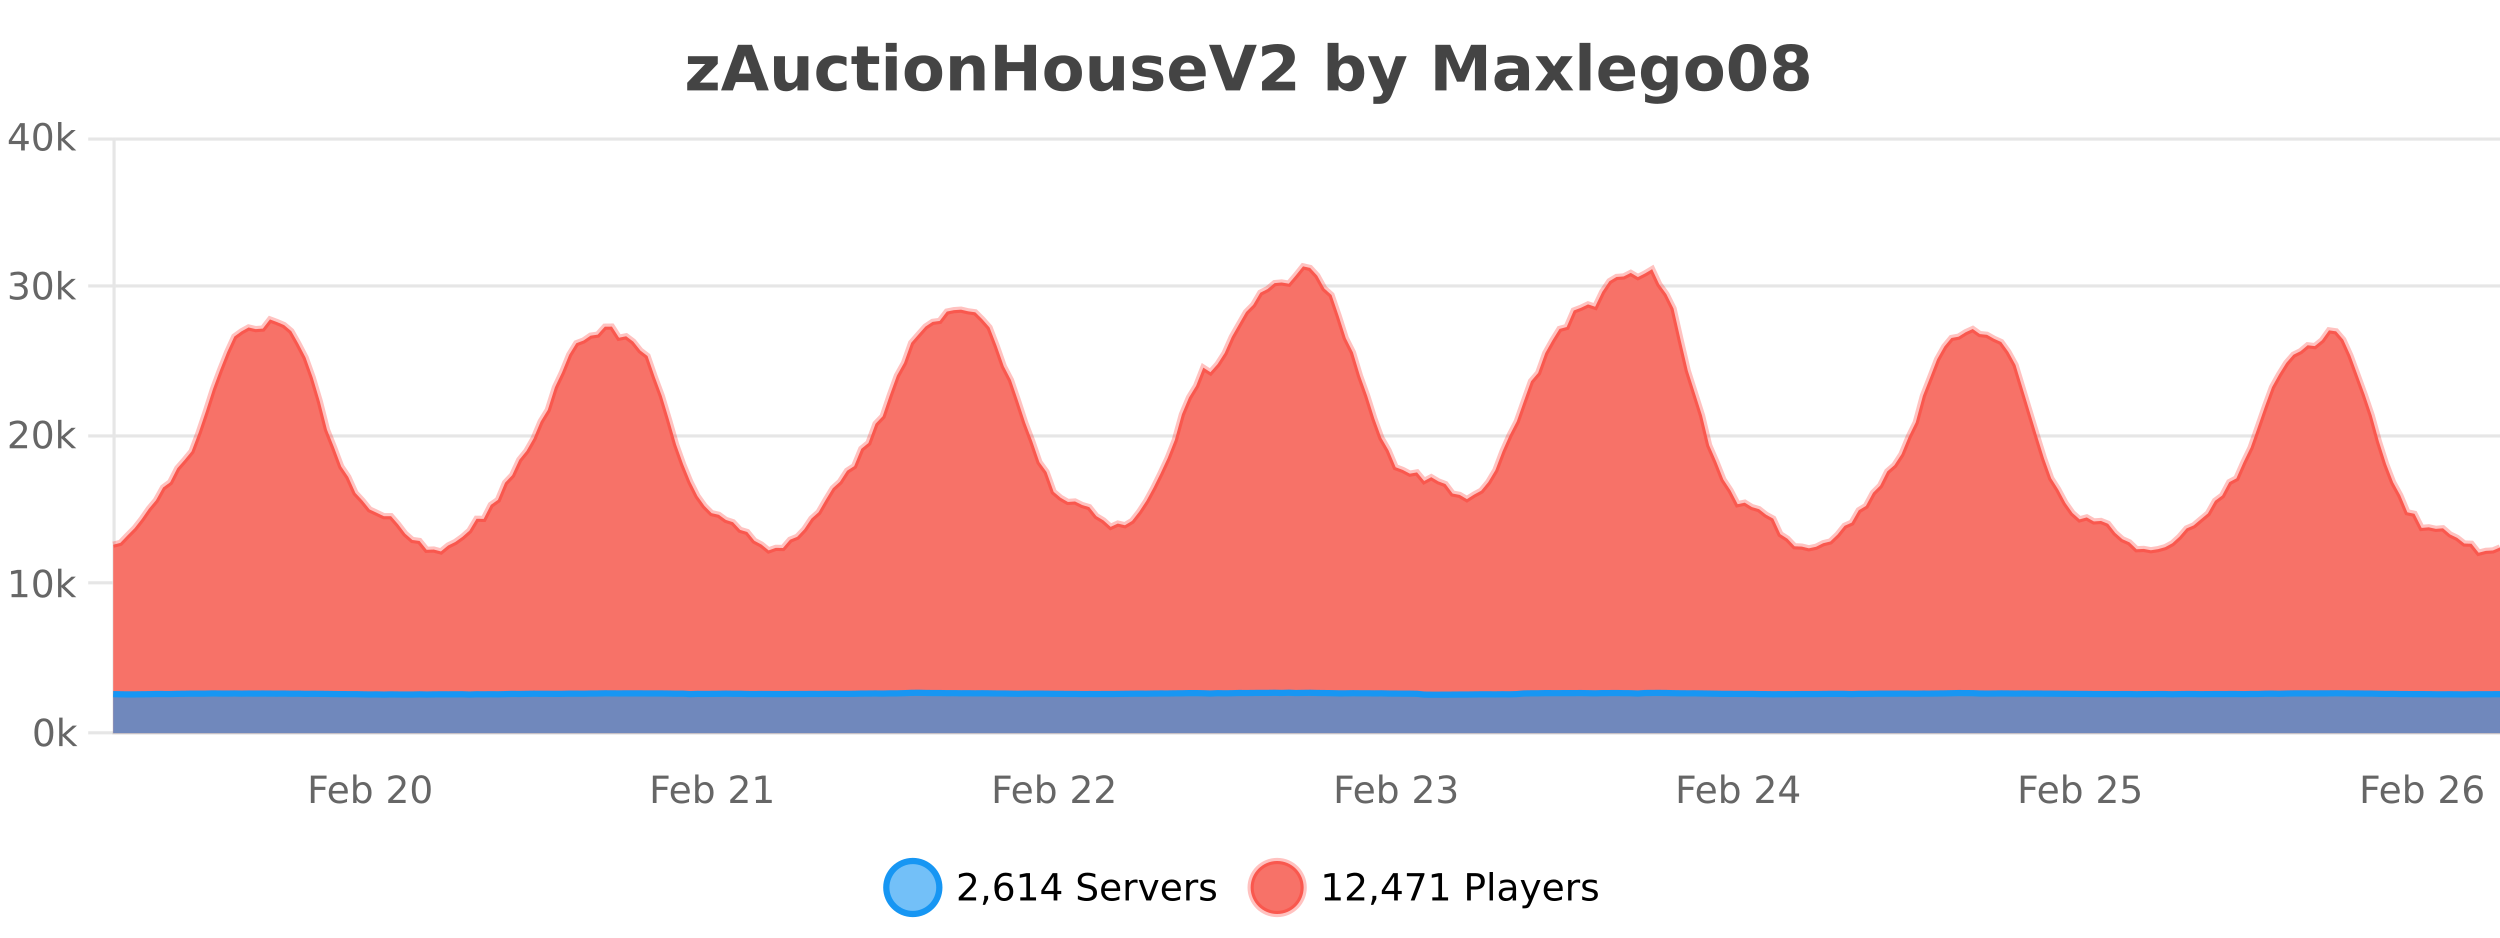
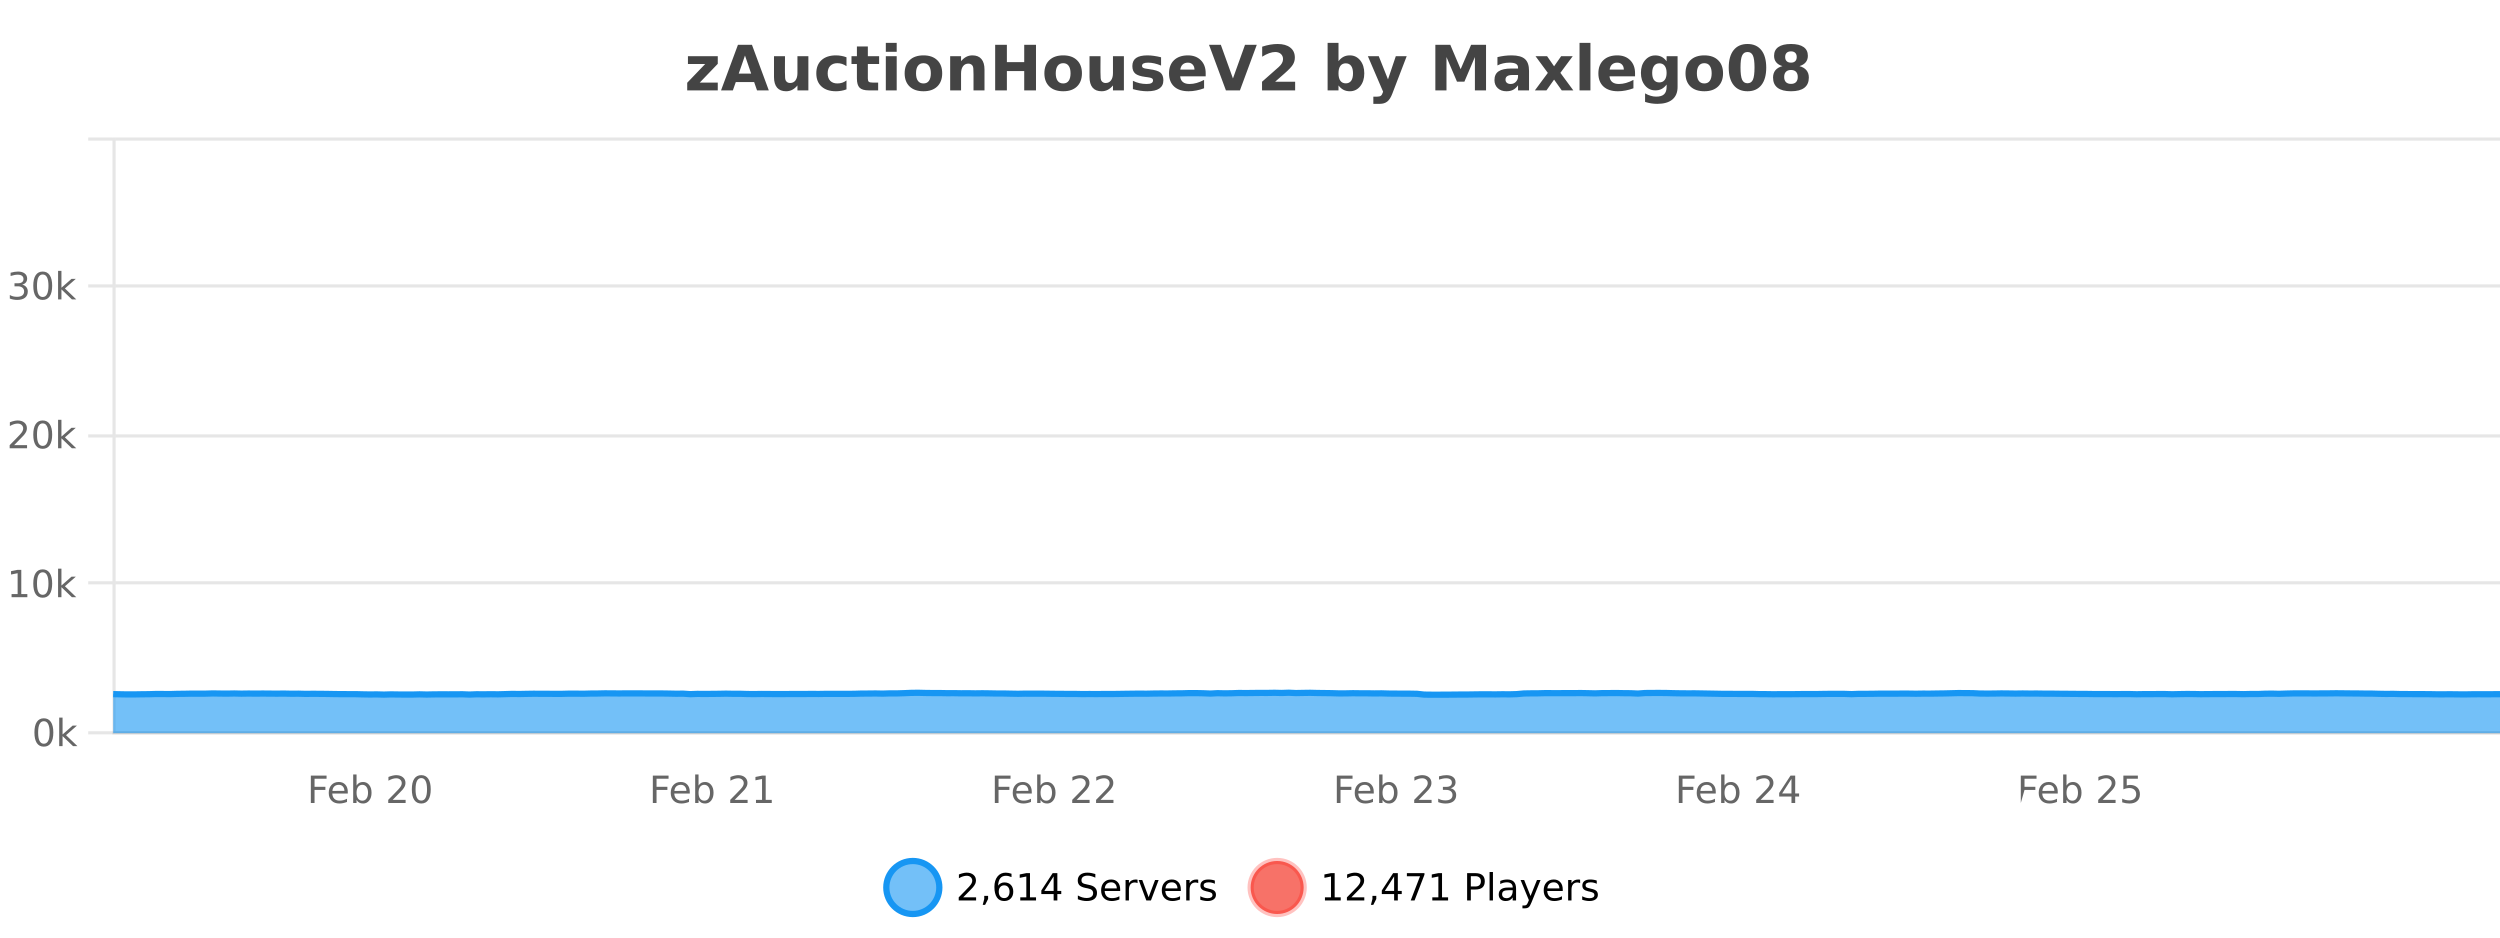
<svg xmlns="http://www.w3.org/2000/svg" width="800pt" height="300pt" viewBox="0 0 800 300" version="1.1">
  <defs>
    <clipPath id="clip1">
      <path d="M 255 263 L 329 263 L 329 300 L 255 300 Z M 255 263 " />
    </clipPath>
    <clipPath id="clip2">
      <path d="M 371 263 L 446 263 L 446 300 L 371 300 Z M 371 263 " />
    </clipPath>
    <clipPath id="clip3">
-       <path d="M 36.219 85 L 800 85 L 800 234.602 L 36.219 234.602 Z M 36.219 85 " />
-     </clipPath>
+       </clipPath>
    <clipPath id="clip4">
-       <path d="M 35.219 56 L 800 56 L 800 206 L 35.219 206 Z M 35.219 56 " />
-     </clipPath>
+       </clipPath>
    <clipPath id="clip5">
      <path d="M 36.219 221 L 800 221 L 800 234.602 L 36.219 234.602 Z M 36.219 221 " />
    </clipPath>
    <clipPath id="clip6">
      <path d="M 35.219 193 L 800 193 L 800 235.602 L 35.219 235.602 Z M 35.219 193 " />
    </clipPath>
  </defs>
  <g id="surface578646">
    <rect x="0" y="0" width="800" height="300" style="fill:rgb(100%,100%,100%);fill-opacity:1;stroke:none;" />
    <path style="fill:none;stroke-width:1;stroke-linecap:butt;stroke-linejoin:miter;stroke:rgb(0%,0%,0%);stroke-opacity:0.098;stroke-miterlimit:10;" d="M 37 234.5 L 800 234.5 " />
    <path style="fill:none;stroke-width:1;stroke-linecap:butt;stroke-linejoin:miter;stroke:rgb(0%,0%,0%);stroke-opacity:0.098;stroke-miterlimit:10;" d="M 28.219 234.5 L 36 234.5 " />
    <path style="fill:none;stroke-width:1;stroke-linecap:butt;stroke-linejoin:miter;stroke:rgb(0%,0%,0%);stroke-opacity:0.098;stroke-miterlimit:10;" d="M 37 186.5 L 800 186.5 " />
    <path style="fill:none;stroke-width:1;stroke-linecap:butt;stroke-linejoin:miter;stroke:rgb(0%,0%,0%);stroke-opacity:0.098;stroke-miterlimit:10;" d="M 28.219 186.5 L 36 186.5 " />
    <path style="fill:none;stroke-width:1;stroke-linecap:butt;stroke-linejoin:miter;stroke:rgb(0%,0%,0%);stroke-opacity:0.098;stroke-miterlimit:10;" d="M 37 139.5 L 800 139.5 " />
    <path style="fill:none;stroke-width:1;stroke-linecap:butt;stroke-linejoin:miter;stroke:rgb(0%,0%,0%);stroke-opacity:0.098;stroke-miterlimit:10;" d="M 28.219 139.5 L 36 139.5 " />
    <path style="fill:none;stroke-width:1;stroke-linecap:butt;stroke-linejoin:miter;stroke:rgb(0%,0%,0%);stroke-opacity:0.098;stroke-miterlimit:10;" d="M 37 91.5 L 800 91.5 " />
    <path style="fill:none;stroke-width:1;stroke-linecap:butt;stroke-linejoin:miter;stroke:rgb(0%,0%,0%);stroke-opacity:0.098;stroke-miterlimit:10;" d="M 28.219 91.5 L 36 91.5 " />
    <path style="fill:none;stroke-width:1;stroke-linecap:butt;stroke-linejoin:miter;stroke:rgb(0%,0%,0%);stroke-opacity:0.098;stroke-miterlimit:10;" d="M 37 44.5 L 800 44.5 " />
    <path style="fill:none;stroke-width:1;stroke-linecap:butt;stroke-linejoin:miter;stroke:rgb(0%,0%,0%);stroke-opacity:0.098;stroke-miterlimit:10;" d="M 28.219 44.5 L 36 44.5 " />
    <path style=" stroke:none;fill-rule:nonzero;fill:rgb(9.02%,58.824%,95.294%);fill-opacity:0.6;" d="M 300.586 284 C 300.586 288.688 296.789 292.484 292.102 292.484 C 287.414 292.484 283.617 288.688 283.617 284 C 283.617 279.312 287.414 275.516 292.102 275.516 C 296.789 275.516 300.586 279.312 300.586 284 Z M 300.586 284 " />
    <g clip-path="url(#clip1)" clip-rule="nonzero">
      <path style="fill:none;stroke-width:2;stroke-linecap:butt;stroke-linejoin:miter;stroke:rgb(9.02%,58.824%,95.294%);stroke-opacity:1;stroke-miterlimit:10;" d="M 300.586 284 C 300.586 288.688 296.789 292.484 292.102 292.484 C 287.414 292.484 283.617 288.688 283.617 284 C 283.617 279.312 287.414 275.516 292.102 275.516 C 296.789 275.516 300.586 279.312 300.586 284 Z M 300.586 284 " />
    </g>
    <path style=" stroke:none;fill-rule:nonzero;fill:rgb(0%,0%,0%);fill-opacity:1;" d="M 308.211 287.156 L 312.352 287.156 L 312.352 288.156 L 306.789 288.156 L 306.789 287.156 C 307.234 286.699 307.844 286.078 308.617 285.297 C 309.398 284.508 309.887 283.996 310.086 283.766 C 310.469 283.352 310.734 282.996 310.883 282.703 C 311.039 282.402 311.117 282.109 311.117 281.828 C 311.117 281.359 310.949 280.98 310.617 280.688 C 310.293 280.398 309.871 280.25 309.352 280.25 C 308.977 280.25 308.578 280.312 308.164 280.438 C 307.758 280.562 307.32 280.762 306.852 281.031 L 306.852 279.828 C 307.328 279.641 307.773 279.5 308.18 279.406 C 308.594 279.305 308.977 279.25 309.32 279.25 C 310.227 279.25 310.949 279.48 311.492 279.938 C 312.031 280.387 312.305 280.992 312.305 281.75 C 312.305 282.105 312.234 282.445 312.102 282.766 C 311.965 283.09 311.719 283.469 311.367 283.906 C 311.262 284.023 310.949 284.352 310.43 284.891 C 309.906 285.434 309.168 286.188 308.211 287.156 Z M 314.957 286.672 L 316.191 286.672 L 316.191 287.672 L 315.238 289.547 L 314.473 289.547 L 314.957 287.672 Z M 321.336 283.312 C 320.805 283.312 320.383 283.496 320.07 283.859 C 319.758 284.227 319.602 284.719 319.602 285.344 C 319.602 285.98 319.758 286.48 320.07 286.844 C 320.383 287.211 320.805 287.391 321.336 287.391 C 321.867 287.391 322.281 287.211 322.586 286.844 C 322.898 286.48 323.055 285.98 323.055 285.344 C 323.055 284.719 322.898 284.227 322.586 283.859 C 322.281 283.496 321.867 283.312 321.336 283.312 Z M 323.68 279.594 L 323.68 280.672 C 323.375 280.539 323.074 280.434 322.773 280.359 C 322.469 280.289 322.172 280.25 321.883 280.25 C 321.102 280.25 320.5 280.516 320.086 281.047 C 319.68 281.57 319.445 282.359 319.383 283.422 C 319.609 283.09 319.898 282.836 320.242 282.656 C 320.594 282.469 320.98 282.375 321.398 282.375 C 322.273 282.375 322.965 282.641 323.477 283.172 C 323.984 283.703 324.242 284.43 324.242 285.344 C 324.242 286.25 323.977 286.977 323.445 287.516 C 322.914 288.059 322.211 288.328 321.336 288.328 C 320.312 288.328 319.539 287.945 319.008 287.172 C 318.477 286.391 318.211 285.266 318.211 283.797 C 318.211 282.414 318.539 281.309 319.195 280.484 C 319.852 279.664 320.73 279.25 321.836 279.25 C 322.125 279.25 322.422 279.281 322.727 279.344 C 323.027 279.398 323.344 279.48 323.68 279.594 Z M 326.484 287.156 L 328.422 287.156 L 328.422 280.484 L 326.312 280.906 L 326.312 279.828 L 328.406 279.406 L 329.594 279.406 L 329.594 287.156 L 331.531 287.156 L 331.531 288.156 L 326.484 288.156 Z M 337.164 280.438 L 334.18 285.109 L 337.164 285.109 Z M 336.852 279.406 L 338.352 279.406 L 338.352 285.109 L 339.602 285.109 L 339.602 286.094 L 338.352 286.094 L 338.352 288.156 L 337.164 288.156 L 337.164 286.094 L 333.227 286.094 L 333.227 284.953 Z M 350.508 279.688 L 350.508 280.844 C 350.059 280.637 349.633 280.48 349.227 280.375 C 348.828 280.262 348.449 280.203 348.086 280.203 C 347.438 280.203 346.938 280.328 346.586 280.578 C 346.242 280.828 346.07 281.188 346.07 281.656 C 346.07 282.043 346.184 282.336 346.414 282.531 C 346.641 282.73 347.086 282.887 347.742 283 L 348.445 283.156 C 349.328 283.324 349.98 283.621 350.398 284.047 C 350.824 284.465 351.039 285.027 351.039 285.734 C 351.039 286.59 350.75 287.234 350.18 287.672 C 349.617 288.109 348.781 288.328 347.68 288.328 C 347.273 288.328 346.836 288.281 346.367 288.188 C 345.898 288.094 345.414 287.953 344.914 287.766 L 344.914 286.547 C 345.391 286.82 345.859 287.023 346.32 287.156 C 346.789 287.293 347.242 287.359 347.68 287.359 C 348.355 287.359 348.875 287.23 349.242 286.969 C 349.617 286.699 349.805 286.32 349.805 285.828 C 349.805 285.402 349.668 285.07 349.398 284.828 C 349.137 284.578 348.703 284.398 348.102 284.281 L 347.383 284.141 C 346.496 283.965 345.855 283.688 345.461 283.312 C 345.074 282.938 344.883 282.418 344.883 281.75 C 344.883 280.969 345.152 280.359 345.695 279.922 C 346.234 279.477 346.984 279.25 347.945 279.25 C 348.359 279.25 348.777 279.289 349.195 279.359 C 349.621 279.434 350.059 279.543 350.508 279.688 Z M 358.453 284.609 L 358.453 285.125 L 353.484 285.125 C 353.535 285.875 353.758 286.445 354.156 286.828 C 354.562 287.215 355.117 287.406 355.828 287.406 C 356.242 287.406 356.645 287.359 357.031 287.266 C 357.426 287.164 357.816 287.008 358.203 286.797 L 358.203 287.828 C 357.805 287.984 357.406 288.105 357 288.188 C 356.594 288.281 356.18 288.328 355.766 288.328 C 354.723 288.328 353.895 288.027 353.281 287.422 C 352.664 286.809 352.359 285.98 352.359 284.938 C 352.359 283.867 352.648 283.016 353.234 282.391 C 353.816 281.758 354.598 281.438 355.578 281.438 C 356.461 281.438 357.16 281.727 357.672 282.297 C 358.191 282.859 358.453 283.633 358.453 284.609 Z M 357.375 284.281 C 357.363 283.699 357.195 283.23 356.875 282.875 C 356.551 282.523 356.125 282.344 355.594 282.344 C 354.988 282.344 354.504 282.516 354.141 282.859 C 353.785 283.203 353.582 283.684 353.531 284.297 Z M 364.023 282.594 C 363.898 282.531 363.762 282.484 363.617 282.453 C 363.48 282.414 363.324 282.391 363.148 282.391 C 362.543 282.391 362.074 282.59 361.742 282.984 C 361.418 283.383 361.258 283.953 361.258 284.703 L 361.258 288.156 L 360.18 288.156 L 360.18 281.594 L 361.258 281.594 L 361.258 282.609 C 361.484 282.215 361.781 281.922 362.148 281.734 C 362.512 281.539 362.953 281.438 363.477 281.438 C 363.547 281.438 363.625 281.445 363.711 281.453 C 363.805 281.465 363.902 281.48 364.008 281.5 Z M 364.375 281.594 L 365.516 281.594 L 367.562 287.094 L 369.625 281.594 L 370.766 281.594 L 368.297 288.156 L 366.828 288.156 Z M 377.867 284.609 L 377.867 285.125 L 372.898 285.125 C 372.949 285.875 373.172 286.445 373.57 286.828 C 373.977 287.215 374.531 287.406 375.242 287.406 C 375.656 287.406 376.059 287.359 376.445 287.266 C 376.84 287.164 377.23 287.008 377.617 286.797 L 377.617 287.828 C 377.219 287.984 376.82 288.105 376.414 288.188 C 376.008 288.281 375.594 288.328 375.18 288.328 C 374.137 288.328 373.309 288.027 372.695 287.422 C 372.078 286.809 371.773 285.98 371.773 284.938 C 371.773 283.867 372.062 283.016 372.648 282.391 C 373.23 281.758 374.012 281.438 374.992 281.438 C 375.875 281.438 376.574 281.727 377.086 282.297 C 377.605 282.859 377.867 283.633 377.867 284.609 Z M 376.789 284.281 C 376.777 283.699 376.609 283.23 376.289 282.875 C 375.965 282.523 375.539 282.344 375.008 282.344 C 374.402 282.344 373.918 282.516 373.555 282.859 C 373.199 283.203 372.996 283.684 372.945 284.297 Z M 383.438 282.594 C 383.312 282.531 383.176 282.484 383.031 282.453 C 382.895 282.414 382.738 282.391 382.562 282.391 C 381.957 282.391 381.488 282.59 381.156 282.984 C 380.832 283.383 380.672 283.953 380.672 284.703 L 380.672 288.156 L 379.594 288.156 L 379.594 281.594 L 380.672 281.594 L 380.672 282.609 C 380.898 282.215 381.195 281.922 381.562 281.734 C 381.926 281.539 382.367 281.438 382.891 281.438 C 382.961 281.438 383.039 281.445 383.125 281.453 C 383.219 281.465 383.316 281.48 383.422 281.5 Z M 388.75 281.781 L 388.75 282.812 C 388.445 282.656 388.129 282.543 387.797 282.469 C 387.473 282.387 387.133 282.344 386.781 282.344 C 386.25 282.344 385.848 282.43 385.578 282.594 C 385.305 282.75 385.172 282.996 385.172 283.328 C 385.172 283.578 385.266 283.777 385.453 283.922 C 385.648 284.059 386.039 284.188 386.625 284.312 L 386.984 284.406 C 387.754 284.562 388.301 284.793 388.625 285.094 C 388.945 285.398 389.109 285.812 389.109 286.344 C 389.109 286.961 388.863 287.445 388.375 287.797 C 387.895 288.152 387.234 288.328 386.391 288.328 C 386.035 288.328 385.664 288.289 385.281 288.219 C 384.906 288.156 384.508 288.059 384.094 287.922 L 384.094 286.797 C 384.488 287.008 384.879 287.164 385.266 287.266 C 385.648 287.371 386.035 287.422 386.422 287.422 C 386.922 287.422 387.305 287.34 387.578 287.172 C 387.859 286.996 388 286.746 388 286.422 C 388 286.133 387.898 285.906 387.703 285.75 C 387.504 285.594 387.07 285.445 386.406 285.297 L 386.031 285.219 C 385.363 285.074 384.879 284.855 384.578 284.562 C 384.285 284.273 384.141 283.875 384.141 283.375 C 384.141 282.75 384.359 282.273 384.797 281.938 C 385.234 281.605 385.852 281.438 386.656 281.438 C 387.051 281.438 387.426 281.469 387.781 281.531 C 388.133 281.586 388.457 281.668 388.75 281.781 Z M 302.102 277.016 " />
    <path style=" stroke:none;fill-rule:nonzero;fill:rgb(96.863%,44.706%,40.784%);fill-opacity:1;" d="M 417.172 284 C 417.172 288.688 413.375 292.484 408.688 292.484 C 404 292.484 400.203 288.688 400.203 284 C 400.203 279.312 404 275.516 408.688 275.516 C 413.375 275.516 417.172 279.312 417.172 284 Z M 417.172 284 " />
    <g clip-path="url(#clip2)" clip-rule="nonzero">
      <path style="fill:none;stroke-width:2;stroke-linecap:butt;stroke-linejoin:miter;stroke:rgb(100%,4.706%,0%);stroke-opacity:0.247;stroke-miterlimit:10;" d="M 417.172 284 C 417.172 288.688 413.375 292.484 408.688 292.484 C 404 292.484 400.203 288.688 400.203 284 C 400.203 279.312 404 275.516 408.688 275.516 C 413.375 275.516 417.172 279.312 417.172 284 Z M 417.172 284 " />
    </g>
    <path style=" stroke:none;fill-rule:nonzero;fill:rgb(0%,0%,0%);fill-opacity:1;" d="M 423.984 287.156 L 425.922 287.156 L 425.922 280.484 L 423.812 280.906 L 423.812 279.828 L 425.906 279.406 L 427.094 279.406 L 427.094 287.156 L 429.031 287.156 L 429.031 288.156 L 423.984 288.156 Z M 432.434 287.156 L 436.574 287.156 L 436.574 288.156 L 431.012 288.156 L 431.012 287.156 C 431.457 286.699 432.066 286.078 432.84 285.297 C 433.621 284.508 434.109 283.996 434.309 283.766 C 434.691 283.352 434.957 282.996 435.105 282.703 C 435.262 282.402 435.34 282.109 435.34 281.828 C 435.34 281.359 435.172 280.98 434.84 280.688 C 434.516 280.398 434.094 280.25 433.574 280.25 C 433.199 280.25 432.801 280.312 432.387 280.438 C 431.98 280.562 431.543 280.762 431.074 281.031 L 431.074 279.828 C 431.551 279.641 431.996 279.5 432.402 279.406 C 432.816 279.305 433.199 279.25 433.543 279.25 C 434.449 279.25 435.172 279.48 435.715 279.938 C 436.254 280.387 436.527 280.992 436.527 281.75 C 436.527 282.105 436.457 282.445 436.324 282.766 C 436.188 283.09 435.941 283.469 435.59 283.906 C 435.484 284.023 435.172 284.352 434.652 284.891 C 434.129 285.434 433.391 286.188 432.434 287.156 Z M 439.18 286.672 L 440.414 286.672 L 440.414 287.672 L 439.461 289.547 L 438.695 289.547 L 439.18 287.672 Z M 446.117 280.438 L 443.133 285.109 L 446.117 285.109 Z M 445.805 279.406 L 447.305 279.406 L 447.305 285.109 L 448.555 285.109 L 448.555 286.094 L 447.305 286.094 L 447.305 288.156 L 446.117 288.156 L 446.117 286.094 L 442.18 286.094 L 442.18 284.953 Z M 450.203 279.406 L 455.828 279.406 L 455.828 279.906 L 452.656 288.156 L 451.422 288.156 L 454.406 280.406 L 450.203 280.406 Z M 458.34 287.156 L 460.277 287.156 L 460.277 280.484 L 458.168 280.906 L 458.168 279.828 L 460.262 279.406 L 461.449 279.406 L 461.449 287.156 L 463.387 287.156 L 463.387 288.156 L 458.34 288.156 Z M 470.664 280.375 L 470.664 283.672 L 472.148 283.672 C 472.699 283.672 473.125 283.531 473.43 283.25 C 473.73 282.961 473.883 282.547 473.883 282.016 C 473.883 281.496 473.73 281.094 473.43 280.812 C 473.125 280.523 472.699 280.375 472.148 280.375 Z M 469.477 279.406 L 472.148 279.406 C 473.137 279.406 473.883 279.633 474.383 280.078 C 474.883 280.516 475.133 281.164 475.133 282.016 C 475.133 282.883 474.883 283.539 474.383 283.984 C 473.883 284.422 473.137 284.641 472.148 284.641 L 470.664 284.641 L 470.664 288.156 L 469.477 288.156 Z M 476.664 279.031 L 477.742 279.031 L 477.742 288.156 L 476.664 288.156 Z M 482.984 284.859 C 482.117 284.859 481.516 284.961 481.172 285.156 C 480.836 285.355 480.672 285.695 480.672 286.172 C 480.672 286.559 480.797 286.867 481.047 287.094 C 481.305 287.312 481.648 287.422 482.078 287.422 C 482.68 287.422 483.16 287.215 483.516 286.797 C 483.879 286.371 484.062 285.805 484.062 285.094 L 484.062 284.859 Z M 485.141 284.406 L 485.141 288.156 L 484.062 288.156 L 484.062 287.156 C 483.812 287.555 483.504 287.852 483.141 288.047 C 482.773 288.234 482.328 288.328 481.797 288.328 C 481.117 288.328 480.582 288.141 480.188 287.766 C 479.789 287.383 479.594 286.875 479.594 286.25 C 479.594 285.512 479.836 284.953 480.328 284.578 C 480.828 284.203 481.566 284.016 482.547 284.016 L 484.062 284.016 L 484.062 283.906 C 484.062 283.406 483.895 283.023 483.562 282.75 C 483.238 282.48 482.785 282.344 482.203 282.344 C 481.828 282.344 481.457 282.391 481.094 282.484 C 480.738 282.578 480.398 282.715 480.078 282.891 L 480.078 281.891 C 480.473 281.734 480.852 281.621 481.219 281.547 C 481.594 281.477 481.957 281.438 482.312 281.438 C 483.258 281.438 483.969 281.684 484.438 282.172 C 484.906 282.664 485.141 283.406 485.141 284.406 Z M 490.086 288.766 C 489.781 289.547 489.484 290.055 489.195 290.297 C 488.902 290.535 488.516 290.656 488.039 290.656 L 487.18 290.656 L 487.18 289.75 L 487.805 289.75 C 488.105 289.75 488.336 289.676 488.492 289.531 C 488.656 289.395 488.84 289.066 489.039 288.547 L 489.242 288.047 L 486.586 281.594 L 487.727 281.594 L 489.773 286.719 L 491.836 281.594 L 492.977 281.594 Z M 500.078 284.609 L 500.078 285.125 L 495.109 285.125 C 495.16 285.875 495.383 286.445 495.781 286.828 C 496.188 287.215 496.742 287.406 497.453 287.406 C 497.867 287.406 498.27 287.359 498.656 287.266 C 499.051 287.164 499.441 287.008 499.828 286.797 L 499.828 287.828 C 499.43 287.984 499.031 288.105 498.625 288.188 C 498.219 288.281 497.805 288.328 497.391 288.328 C 496.348 288.328 495.52 288.027 494.906 287.422 C 494.289 286.809 493.984 285.98 493.984 284.938 C 493.984 283.867 494.273 283.016 494.859 282.391 C 495.441 281.758 496.223 281.438 497.203 281.438 C 498.086 281.438 498.785 281.727 499.297 282.297 C 499.816 282.859 500.078 283.633 500.078 284.609 Z M 499 284.281 C 498.988 283.699 498.82 283.23 498.5 282.875 C 498.176 282.523 497.75 282.344 497.219 282.344 C 496.613 282.344 496.129 282.516 495.766 282.859 C 495.41 283.203 495.207 283.684 495.156 284.297 Z M 505.648 282.594 C 505.523 282.531 505.387 282.484 505.242 282.453 C 505.105 282.414 504.949 282.391 504.773 282.391 C 504.168 282.391 503.699 282.59 503.367 282.984 C 503.043 283.383 502.883 283.953 502.883 284.703 L 502.883 288.156 L 501.805 288.156 L 501.805 281.594 L 502.883 281.594 L 502.883 282.609 C 503.109 282.215 503.406 281.922 503.773 281.734 C 504.137 281.539 504.578 281.438 505.102 281.438 C 505.172 281.438 505.25 281.445 505.336 281.453 C 505.43 281.465 505.527 281.48 505.633 281.5 Z M 510.961 281.781 L 510.961 282.812 C 510.656 282.656 510.34 282.543 510.008 282.469 C 509.684 282.387 509.344 282.344 508.992 282.344 C 508.461 282.344 508.059 282.43 507.789 282.594 C 507.516 282.75 507.383 282.996 507.383 283.328 C 507.383 283.578 507.477 283.777 507.664 283.922 C 507.859 284.059 508.25 284.188 508.836 284.312 L 509.195 284.406 C 509.965 284.562 510.512 284.793 510.836 285.094 C 511.156 285.398 511.32 285.812 511.32 286.344 C 511.32 286.961 511.074 287.445 510.586 287.797 C 510.105 288.152 509.445 288.328 508.602 288.328 C 508.246 288.328 507.875 288.289 507.492 288.219 C 507.117 288.156 506.719 288.059 506.305 287.922 L 506.305 286.797 C 506.699 287.008 507.09 287.164 507.477 287.266 C 507.859 287.371 508.246 287.422 508.633 287.422 C 509.133 287.422 509.516 287.34 509.789 287.172 C 510.07 286.996 510.211 286.746 510.211 286.422 C 510.211 286.133 510.109 285.906 509.914 285.75 C 509.715 285.594 509.281 285.445 508.617 285.297 L 508.242 285.219 C 507.574 285.074 507.09 284.855 506.789 284.562 C 506.496 284.273 506.352 283.875 506.352 283.375 C 506.352 282.75 506.57 282.273 507.008 281.938 C 507.445 281.605 508.062 281.438 508.867 281.438 C 509.262 281.438 509.637 281.469 509.992 281.531 C 510.344 281.586 510.668 281.668 510.961 281.781 Z M 418.688 277.016 " />
    <path style=" stroke:none;fill-rule:nonzero;fill:rgb(26.667%,26.667%,26.667%);fill-opacity:1;" d="M 220.141 17.984 L 229.688 17.984 L 229.688 20.422 L 223.922 26.422 L 229.688 26.422 L 229.688 28.922 L 219.906 28.922 L 219.906 26.484 L 225.656 20.484 L 220.141 20.484 Z M 241.328 26.266 L 235.453 26.266 L 234.516 28.922 L 230.734 28.922 L 236.141 14.344 L 240.625 14.344 L 246.016 28.922 L 242.25 28.922 Z M 236.391 23.562 L 240.375 23.562 L 238.391 17.766 Z M 247.68 24.656 L 247.68 17.984 L 251.195 17.984 L 251.195 19.078 C 251.195 19.672 251.188 20.418 251.18 21.312 C 251.18 22.211 251.18 22.805 251.18 23.094 C 251.18 23.98 251.199 24.617 251.242 25 C 251.293 25.387 251.371 25.668 251.477 25.844 C 251.621 26.074 251.809 26.25 252.039 26.375 C 252.266 26.5 252.531 26.562 252.836 26.562 C 253.562 26.562 254.137 26.281 254.555 25.719 C 254.969 25.156 255.18 24.383 255.18 23.391 L 255.18 17.984 L 258.68 17.984 L 258.68 28.922 L 255.18 28.922 L 255.18 27.344 C 254.648 27.98 254.086 28.449 253.492 28.75 C 252.906 29.051 252.262 29.203 251.555 29.203 C 250.293 29.203 249.328 28.82 248.664 28.047 C 248.008 27.266 247.68 26.137 247.68 24.656 Z M 270.875 18.328 L 270.875 21.172 C 270.406 20.852 269.93 20.609 269.453 20.453 C 268.973 20.297 268.473 20.219 267.953 20.219 C 266.984 20.219 266.223 20.508 265.672 21.078 C 265.129 21.641 264.859 22.438 264.859 23.469 C 264.859 24.492 265.129 25.289 265.672 25.859 C 266.223 26.422 266.984 26.703 267.953 26.703 C 268.504 26.703 269.023 26.625 269.516 26.469 C 270.004 26.305 270.457 26.059 270.875 25.734 L 270.875 28.594 C 270.332 28.805 269.781 28.953 269.219 29.047 C 268.656 29.148 268.086 29.203 267.516 29.203 C 265.547 29.203 264.004 28.699 262.891 27.688 C 261.773 26.68 261.219 25.273 261.219 23.469 C 261.219 21.656 261.773 20.246 262.891 19.234 C 264.004 18.227 265.547 17.719 267.516 17.719 C 268.086 17.719 268.648 17.773 269.203 17.875 C 269.766 17.969 270.32 18.121 270.875 18.328 Z M 277.711 14.875 L 277.711 17.984 L 281.32 17.984 L 281.32 20.484 L 277.711 20.484 L 277.711 25.125 C 277.711 25.637 277.809 25.98 278.008 26.156 C 278.215 26.336 278.617 26.422 279.211 26.422 L 281.008 26.422 L 281.008 28.922 L 278.008 28.922 C 276.633 28.922 275.652 28.637 275.07 28.062 C 274.496 27.48 274.211 26.5 274.211 25.125 L 274.211 20.484 L 272.477 20.484 L 272.477 17.984 L 274.211 17.984 L 274.211 14.875 Z M 283.461 17.984 L 286.945 17.984 L 286.945 28.922 L 283.461 28.922 Z M 283.461 13.719 L 286.945 13.719 L 286.945 16.578 L 283.461 16.578 Z M 295.52 20.219 C 294.738 20.219 294.145 20.5 293.738 21.062 C 293.332 21.617 293.129 22.418 293.129 23.469 C 293.129 24.512 293.332 25.312 293.738 25.875 C 294.145 26.43 294.738 26.703 295.52 26.703 C 296.277 26.703 296.855 26.43 297.254 25.875 C 297.66 25.312 297.863 24.512 297.863 23.469 C 297.863 22.418 297.66 21.617 297.254 21.062 C 296.855 20.5 296.277 20.219 295.52 20.219 Z M 295.52 17.719 C 297.395 17.719 298.855 18.23 299.91 19.25 C 300.973 20.262 301.504 21.668 301.504 23.469 C 301.504 25.262 300.973 26.668 299.91 27.688 C 298.855 28.699 297.395 29.203 295.52 29.203 C 293.621 29.203 292.145 28.699 291.082 27.688 C 290.02 26.668 289.488 25.262 289.488 23.469 C 289.488 21.668 290.02 20.262 291.082 19.25 C 292.145 18.23 293.621 17.719 295.52 17.719 Z M 315.039 22.266 L 315.039 28.922 L 311.523 28.922 L 311.523 23.828 C 311.523 22.883 311.5 22.23 311.461 21.875 C 311.418 21.512 311.344 21.246 311.242 21.078 C 311.105 20.852 310.918 20.672 310.68 20.547 C 310.449 20.422 310.184 20.359 309.883 20.359 C 309.152 20.359 308.578 20.641 308.164 21.203 C 307.746 21.766 307.539 22.547 307.539 23.547 L 307.539 28.922 L 304.055 28.922 L 304.055 17.984 L 307.539 17.984 L 307.539 19.578 C 308.07 18.945 308.633 18.477 309.227 18.172 C 309.82 17.871 310.469 17.719 311.18 17.719 C 312.449 17.719 313.406 18.109 314.055 18.891 C 314.711 19.664 315.039 20.789 315.039 22.266 Z M 318.453 14.344 L 322.203 14.344 L 322.203 19.891 L 327.75 19.891 L 327.75 14.344 L 331.516 14.344 L 331.516 28.922 L 327.75 28.922 L 327.75 22.734 L 322.203 22.734 L 322.203 28.922 L 318.453 28.922 Z M 340.234 20.219 C 339.453 20.219 338.859 20.5 338.453 21.062 C 338.047 21.617 337.844 22.418 337.844 23.469 C 337.844 24.512 338.047 25.312 338.453 25.875 C 338.859 26.43 339.453 26.703 340.234 26.703 C 340.992 26.703 341.57 26.43 341.969 25.875 C 342.375 25.312 342.578 24.512 342.578 23.469 C 342.578 22.418 342.375 21.617 341.969 21.062 C 341.57 20.5 340.992 20.219 340.234 20.219 Z M 340.234 17.719 C 342.109 17.719 343.57 18.23 344.625 19.25 C 345.688 20.262 346.219 21.668 346.219 23.469 C 346.219 25.262 345.688 26.668 344.625 27.688 C 343.57 28.699 342.109 29.203 340.234 29.203 C 338.336 29.203 336.859 28.699 335.797 27.688 C 334.734 26.668 334.203 25.262 334.203 23.469 C 334.203 21.668 334.734 20.262 335.797 19.25 C 336.859 18.23 338.336 17.719 340.234 17.719 Z M 348.648 24.656 L 348.648 17.984 L 352.164 17.984 L 352.164 19.078 C 352.164 19.672 352.156 20.418 352.148 21.312 C 352.148 22.211 352.148 22.805 352.148 23.094 C 352.148 23.98 352.168 24.617 352.211 25 C 352.262 25.387 352.34 25.668 352.445 25.844 C 352.59 26.074 352.777 26.25 353.008 26.375 C 353.234 26.5 353.5 26.562 353.805 26.562 C 354.531 26.562 355.105 26.281 355.523 25.719 C 355.938 25.156 356.148 24.383 356.148 23.391 L 356.148 17.984 L 359.648 17.984 L 359.648 28.922 L 356.148 28.922 L 356.148 27.344 C 355.617 27.98 355.055 28.449 354.461 28.75 C 353.875 29.051 353.23 29.203 352.523 29.203 C 351.262 29.203 350.297 28.82 349.633 28.047 C 348.977 27.266 348.648 26.137 348.648 24.656 Z M 371.543 18.328 L 371.543 20.984 C 370.801 20.672 370.082 20.438 369.387 20.281 C 368.688 20.125 368.027 20.047 367.402 20.047 C 366.746 20.047 366.254 20.133 365.934 20.297 C 365.609 20.465 365.449 20.719 365.449 21.062 C 365.449 21.344 365.566 21.559 365.809 21.703 C 366.059 21.852 366.496 21.961 367.121 22.031 L 367.746 22.125 C 369.535 22.355 370.738 22.73 371.355 23.25 C 371.969 23.773 372.277 24.59 372.277 25.703 C 372.277 26.871 371.844 27.746 370.98 28.328 C 370.125 28.914 368.848 29.203 367.152 29.203 C 366.422 29.203 365.672 29.145 364.902 29.031 C 364.129 28.918 363.34 28.746 362.527 28.516 L 362.527 25.859 C 363.223 26.203 363.938 26.461 364.668 26.625 C 365.395 26.793 366.141 26.875 366.902 26.875 C 367.59 26.875 368.105 26.781 368.449 26.594 C 368.793 26.406 368.965 26.125 368.965 25.75 C 368.965 25.438 368.844 25.211 368.605 25.062 C 368.363 24.906 367.891 24.789 367.184 24.703 L 366.574 24.625 C 365.012 24.43 363.918 24.07 363.293 23.547 C 362.668 23.016 362.355 22.215 362.355 21.141 C 362.355 19.984 362.75 19.125 363.543 18.562 C 364.344 18 365.562 17.719 367.199 17.719 C 367.844 17.719 368.52 17.773 369.23 17.875 C 369.938 17.969 370.707 18.121 371.543 18.328 Z M 385.82 23.422 L 385.82 24.422 L 377.648 24.422 C 377.73 25.246 378.027 25.859 378.539 26.266 C 379.047 26.672 379.758 26.875 380.664 26.875 C 381.402 26.875 382.156 26.766 382.93 26.547 C 383.699 26.328 384.492 26 385.305 25.562 L 385.305 28.25 C 384.48 28.562 383.652 28.797 382.82 28.953 C 381.996 29.117 381.172 29.203 380.352 29.203 C 378.371 29.203 376.828 28.703 375.727 27.703 C 374.633 26.695 374.086 25.281 374.086 23.469 C 374.086 21.68 374.621 20.273 375.695 19.25 C 376.777 18.23 378.262 17.719 380.148 17.719 C 381.867 17.719 383.242 18.242 384.273 19.281 C 385.305 20.312 385.82 21.695 385.82 23.422 Z M 382.227 22.266 C 382.227 21.602 382.031 21.062 381.648 20.656 C 381.262 20.25 380.758 20.047 380.133 20.047 C 379.453 20.047 378.902 20.242 378.477 20.625 C 378.059 21 377.797 21.547 377.695 22.266 Z M 386.887 14.344 L 390.668 14.344 L 394.543 25.109 L 398.402 14.344 L 402.168 14.344 L 396.777 28.922 L 392.293 28.922 Z M 408.039 26.156 L 414.445 26.156 L 414.445 28.922 L 403.852 28.922 L 403.852 26.156 L 409.18 21.453 C 409.656 21.027 410.008 20.609 410.227 20.203 C 410.453 19.789 410.57 19.359 410.57 18.922 C 410.57 18.234 410.34 17.684 409.883 17.266 C 409.422 16.852 408.812 16.641 408.055 16.641 C 407.469 16.641 406.828 16.766 406.133 17.016 C 405.434 17.266 404.688 17.641 403.898 18.141 L 403.898 14.938 C 404.742 14.656 405.574 14.445 406.398 14.297 C 407.23 14.152 408.043 14.078 408.836 14.078 C 410.586 14.078 411.938 14.465 412.898 15.234 C 413.867 15.996 414.352 17.062 414.352 18.438 C 414.352 19.242 414.141 19.984 413.727 20.672 C 413.32 21.352 412.461 22.266 411.148 23.422 Z M 430.648 26.672 C 431.398 26.672 431.969 26.402 432.367 25.859 C 432.762 25.309 432.961 24.512 432.961 23.469 C 432.961 22.43 432.762 21.637 432.367 21.094 C 431.969 20.543 431.398 20.266 430.648 20.266 C 429.898 20.266 429.32 20.543 428.914 21.094 C 428.516 21.637 428.32 22.43 428.32 23.469 C 428.32 24.5 428.516 25.293 428.914 25.844 C 429.32 26.398 429.898 26.672 430.648 26.672 Z M 428.32 19.578 C 428.809 18.945 429.344 18.477 429.93 18.172 C 430.512 17.871 431.184 17.719 431.945 17.719 C 433.297 17.719 434.406 18.258 435.273 19.328 C 436.137 20.402 436.57 21.781 436.57 23.469 C 436.57 25.148 436.137 26.523 435.273 27.594 C 434.406 28.668 433.297 29.203 431.945 29.203 C 431.184 29.203 430.512 29.051 429.93 28.75 C 429.344 28.449 428.809 27.98 428.32 27.344 L 428.32 28.922 L 424.836 28.922 L 424.836 13.719 L 428.32 13.719 Z M 437.719 17.984 L 441.203 17.984 L 444.156 25.406 L 446.656 17.984 L 450.141 17.984 L 445.547 29.953 C 445.086 31.172 444.547 32.02 443.922 32.5 C 443.305 32.988 442.5 33.234 441.5 33.234 L 439.469 33.234 L 439.469 30.938 L 440.562 30.938 C 441.156 30.938 441.586 30.844 441.859 30.656 C 442.129 30.469 442.336 30.129 442.484 29.641 L 442.594 29.344 Z M 459.312 14.344 L 464.094 14.344 L 467.406 22.141 L 470.75 14.344 L 475.531 14.344 L 475.531 28.922 L 471.969 28.922 L 471.969 18.25 L 468.609 26.125 L 466.234 26.125 L 462.875 18.25 L 462.875 28.922 L 459.312 28.922 Z M 483.945 24 C 483.215 24 482.668 24.125 482.305 24.375 C 481.938 24.617 481.758 24.98 481.758 25.469 C 481.758 25.906 481.902 26.25 482.195 26.5 C 482.496 26.75 482.906 26.875 483.43 26.875 C 484.086 26.875 484.637 26.641 485.086 26.172 C 485.543 25.703 485.773 25.117 485.773 24.406 L 485.773 24 Z M 489.289 22.688 L 489.289 28.922 L 485.773 28.922 L 485.773 27.297 C 485.305 27.965 484.773 28.449 484.18 28.75 C 483.594 29.051 482.883 29.203 482.039 29.203 C 480.914 29.203 479.996 28.875 479.289 28.219 C 478.578 27.555 478.227 26.695 478.227 25.641 C 478.227 24.359 478.664 23.422 479.539 22.828 C 480.422 22.227 481.812 21.922 483.711 21.922 L 485.773 21.922 L 485.773 21.641 C 485.773 21.09 485.555 20.688 485.117 20.438 C 484.68 20.18 483.996 20.047 483.07 20.047 C 482.32 20.047 481.621 20.125 480.977 20.281 C 480.328 20.43 479.73 20.648 479.18 20.938 L 479.18 18.281 C 479.93 18.094 480.68 17.953 481.43 17.859 C 482.188 17.766 482.949 17.719 483.711 17.719 C 485.68 17.719 487.102 18.109 487.977 18.891 C 488.852 19.664 489.289 20.93 489.289 22.688 Z M 495.305 23.328 L 491.367 17.984 L 495.07 17.984 L 497.305 21.219 L 499.57 17.984 L 503.273 17.984 L 499.32 23.312 L 503.461 28.922 L 499.758 28.922 L 497.305 25.469 L 494.867 28.922 L 491.164 28.922 Z M 505.453 13.719 L 508.938 13.719 L 508.938 28.922 L 505.453 28.922 Z M 523.215 23.422 L 523.215 24.422 L 515.043 24.422 C 515.125 25.246 515.422 25.859 515.934 26.266 C 516.441 26.672 517.152 26.875 518.059 26.875 C 518.797 26.875 519.551 26.766 520.324 26.547 C 521.094 26.328 521.887 26 522.699 25.562 L 522.699 28.25 C 521.875 28.562 521.047 28.797 520.215 28.953 C 519.391 29.117 518.566 29.203 517.746 29.203 C 515.766 29.203 514.223 28.703 513.121 27.703 C 512.027 26.695 511.48 25.281 511.48 23.469 C 511.48 21.68 512.016 20.273 513.09 19.25 C 514.172 18.23 515.656 17.719 517.543 17.719 C 519.262 17.719 520.637 18.242 521.668 19.281 C 522.699 20.312 523.215 21.695 523.215 23.422 Z M 519.621 22.266 C 519.621 21.602 519.426 21.062 519.043 20.656 C 518.656 20.25 518.152 20.047 517.527 20.047 C 516.848 20.047 516.297 20.242 515.871 20.625 C 515.453 21 515.191 21.547 515.09 22.266 Z M 533.312 27.062 C 532.832 27.699 532.301 28.168 531.719 28.469 C 531.133 28.773 530.461 28.922 529.703 28.922 C 528.367 28.922 527.266 28.398 526.391 27.344 C 525.523 26.293 525.094 24.953 525.094 23.328 C 525.094 21.695 525.523 20.355 526.391 19.312 C 527.266 18.262 528.367 17.734 529.703 17.734 C 530.461 17.734 531.133 17.887 531.719 18.188 C 532.301 18.492 532.832 18.965 533.312 19.609 L 533.312 17.984 L 536.828 17.984 L 536.828 27.812 C 536.828 29.57 536.27 30.914 535.156 31.844 C 534.051 32.77 532.441 33.234 530.328 33.234 C 529.648 33.234 528.988 33.18 528.344 33.078 C 527.707 32.973 527.066 32.816 526.422 32.609 L 526.422 29.875 C 527.035 30.227 527.633 30.488 528.219 30.656 C 528.801 30.832 529.391 30.922 529.984 30.922 C 531.129 30.922 531.969 30.672 532.5 30.172 C 533.039 29.672 533.312 28.887 533.312 27.812 Z M 531 20.266 C 530.281 20.266 529.719 20.531 529.312 21.062 C 528.906 21.594 528.703 22.352 528.703 23.328 C 528.703 24.328 528.895 25.09 529.281 25.609 C 529.676 26.121 530.25 26.375 531 26.375 C 531.727 26.375 532.297 26.109 532.703 25.578 C 533.109 25.047 533.312 24.297 533.312 23.328 C 533.312 22.352 533.109 21.594 532.703 21.062 C 532.297 20.531 531.727 20.266 531 20.266 Z M 545.391 20.219 C 544.609 20.219 544.016 20.5 543.609 21.062 C 543.203 21.617 543 22.418 543 23.469 C 543 24.512 543.203 25.312 543.609 25.875 C 544.016 26.43 544.609 26.703 545.391 26.703 C 546.148 26.703 546.727 26.43 547.125 25.875 C 547.531 25.312 547.734 24.512 547.734 23.469 C 547.734 22.418 547.531 21.617 547.125 21.062 C 546.727 20.5 546.148 20.219 545.391 20.219 Z M 545.391 17.719 C 547.266 17.719 548.727 18.23 549.781 19.25 C 550.844 20.262 551.375 21.668 551.375 23.469 C 551.375 25.262 550.844 26.668 549.781 27.688 C 548.727 28.699 547.266 29.203 545.391 29.203 C 543.492 29.203 542.016 28.699 540.953 27.688 C 539.891 26.668 539.359 25.262 539.359 23.469 C 539.359 21.668 539.891 20.262 540.953 19.25 C 542.016 18.23 543.492 17.719 545.391 17.719 Z M 561.445 21.609 C 561.445 19.789 561.273 18.508 560.93 17.766 C 560.586 17.016 560.012 16.641 559.211 16.641 C 558.398 16.641 557.82 17.016 557.477 17.766 C 557.133 18.508 556.961 19.789 556.961 21.609 C 556.961 23.453 557.133 24.758 557.477 25.516 C 557.82 26.266 558.398 26.641 559.211 26.641 C 560.012 26.641 560.586 26.266 560.93 25.516 C 561.273 24.758 561.445 23.453 561.445 21.609 Z M 565.195 21.641 C 565.195 24.059 564.672 25.922 563.633 27.234 C 562.59 28.547 561.117 29.203 559.211 29.203 C 557.281 29.203 555.797 28.547 554.758 27.234 C 553.715 25.922 553.195 24.059 553.195 21.641 C 553.195 19.227 553.715 17.359 554.758 16.047 C 555.797 14.734 557.281 14.078 559.211 14.078 C 561.117 14.078 562.59 14.734 563.633 16.047 C 564.672 17.359 565.195 19.227 565.195 21.641 Z M 573.125 22.391 C 572.414 22.391 571.875 22.586 571.5 22.969 C 571.125 23.355 570.938 23.906 570.938 24.625 C 570.938 25.344 571.125 25.898 571.5 26.281 C 571.875 26.656 572.414 26.844 573.125 26.844 C 573.82 26.844 574.352 26.656 574.719 26.281 C 575.094 25.898 575.281 25.344 575.281 24.625 C 575.281 23.906 575.094 23.355 574.719 22.969 C 574.352 22.586 573.82 22.391 573.125 22.391 Z M 570.375 21.156 C 569.488 20.887 568.82 20.477 568.375 19.922 C 567.926 19.371 567.703 18.684 567.703 17.859 C 567.703 16.633 568.16 15.695 569.078 15.047 C 569.992 14.402 571.344 14.078 573.125 14.078 C 574.883 14.078 576.223 14.402 577.141 15.047 C 578.055 15.684 578.516 16.621 578.516 17.859 C 578.516 18.684 578.285 19.371 577.828 19.922 C 577.379 20.477 576.711 20.887 575.828 21.156 C 576.816 21.43 577.562 21.871 578.062 22.484 C 578.57 23.102 578.828 23.875 578.828 24.812 C 578.828 26.262 578.348 27.355 577.391 28.094 C 576.43 28.836 575.008 29.203 573.125 29.203 C 571.227 29.203 569.797 28.836 568.828 28.094 C 567.859 27.355 567.375 26.262 567.375 24.812 C 567.375 23.875 567.625 23.102 568.125 22.484 C 568.633 21.871 569.383 21.43 570.375 21.156 Z M 571.25 18.234 C 571.25 18.82 571.41 19.266 571.734 19.578 C 572.055 19.891 572.52 20.047 573.125 20.047 C 573.707 20.047 574.156 19.891 574.469 19.578 C 574.789 19.266 574.953 18.82 574.953 18.234 C 574.953 17.664 574.789 17.219 574.469 16.906 C 574.156 16.594 573.707 16.438 573.125 16.438 C 572.52 16.438 572.055 16.594 571.734 16.906 C 571.41 17.219 571.25 17.664 571.25 18.234 Z M 219 10.359 " />
    <path style="fill:none;stroke-width:1;stroke-linecap:butt;stroke-linejoin:miter;stroke:rgb(0%,0%,0%);stroke-opacity:0.098;stroke-miterlimit:10;" d="M 36 234.5 L 801 234.5 " />
    <path style=" stroke:none;fill-rule:nonzero;fill:rgb(40%,40%,40%);fill-opacity:1;" d="M 99.469 248.203 L 104.5 248.203 L 104.5 249.203 L 100.656 249.203 L 100.656 251.781 L 104.125 251.781 L 104.125 252.781 L 100.656 252.781 L 100.656 256.953 L 99.469 256.953 Z M 111.293 253.406 L 111.293 253.922 L 106.324 253.922 C 106.375 254.672 106.598 255.242 106.996 255.625 C 107.402 256.012 107.957 256.203 108.668 256.203 C 109.082 256.203 109.484 256.156 109.871 256.062 C 110.266 255.961 110.656 255.805 111.043 255.594 L 111.043 256.625 C 110.645 256.781 110.246 256.902 109.84 256.984 C 109.434 257.078 109.02 257.125 108.605 257.125 C 107.562 257.125 106.734 256.824 106.121 256.219 C 105.504 255.605 105.199 254.777 105.199 253.734 C 105.199 252.664 105.488 251.812 106.074 251.188 C 106.656 250.555 107.438 250.234 108.418 250.234 C 109.301 250.234 110 250.523 110.512 251.094 C 111.031 251.656 111.293 252.43 111.293 253.406 Z M 110.215 253.078 C 110.203 252.496 110.035 252.027 109.715 251.672 C 109.391 251.32 108.965 251.141 108.434 251.141 C 107.828 251.141 107.344 251.312 106.98 251.656 C 106.625 252 106.422 252.48 106.371 253.094 Z M 117.77 253.672 C 117.77 252.883 117.602 252.262 117.27 251.812 C 116.945 251.367 116.504 251.141 115.941 251.141 C 115.367 251.141 114.914 251.367 114.582 251.812 C 114.258 252.262 114.098 252.883 114.098 253.672 C 114.098 254.465 114.258 255.09 114.582 255.547 C 114.914 255.996 115.367 256.219 115.941 256.219 C 116.504 256.219 116.945 255.996 117.27 255.547 C 117.602 255.09 117.77 254.465 117.77 253.672 Z M 114.098 251.391 C 114.324 250.996 114.613 250.703 114.957 250.516 C 115.301 250.328 115.711 250.234 116.191 250.234 C 116.992 250.234 117.645 250.555 118.145 251.188 C 118.645 251.812 118.895 252.641 118.895 253.672 C 118.895 254.703 118.645 255.539 118.145 256.172 C 117.645 256.809 116.992 257.125 116.191 257.125 C 115.711 257.125 115.301 257.031 114.957 256.844 C 114.613 256.648 114.324 256.355 114.098 255.969 L 114.098 256.953 L 113.02 256.953 L 113.02 247.828 L 114.098 247.828 Z M 125.656 255.953 L 129.797 255.953 L 129.797 256.953 L 124.234 256.953 L 124.234 255.953 C 124.68 255.496 125.289 254.875 126.062 254.094 C 126.844 253.305 127.332 252.793 127.531 252.562 C 127.914 252.148 128.18 251.793 128.328 251.5 C 128.484 251.199 128.562 250.906 128.562 250.625 C 128.562 250.156 128.395 249.777 128.062 249.484 C 127.738 249.195 127.316 249.047 126.797 249.047 C 126.422 249.047 126.023 249.109 125.609 249.234 C 125.203 249.359 124.766 249.559 124.297 249.828 L 124.297 248.625 C 124.773 248.438 125.219 248.297 125.625 248.203 C 126.039 248.102 126.422 248.047 126.766 248.047 C 127.672 248.047 128.395 248.277 128.938 248.734 C 129.477 249.184 129.75 249.789 129.75 250.547 C 129.75 250.902 129.68 251.242 129.547 251.562 C 129.41 251.887 129.164 252.266 128.812 252.703 C 128.707 252.82 128.395 253.148 127.875 253.688 C 127.352 254.23 126.613 254.984 125.656 255.953 Z M 134.805 248.984 C 134.199 248.984 133.742 249.289 133.43 249.891 C 133.125 250.484 132.977 251.387 132.977 252.594 C 132.977 253.793 133.125 254.695 133.43 255.297 C 133.742 255.891 134.199 256.188 134.805 256.188 C 135.418 256.188 135.875 255.891 136.18 255.297 C 136.492 254.695 136.648 253.793 136.648 252.594 C 136.648 251.387 136.492 250.484 136.18 249.891 C 135.875 249.289 135.418 248.984 134.805 248.984 Z M 134.805 248.047 C 135.781 248.047 136.531 248.438 137.055 249.219 C 137.574 249.992 137.836 251.117 137.836 252.594 C 137.836 254.062 137.574 255.188 137.055 255.969 C 136.531 256.742 135.781 257.125 134.805 257.125 C 133.824 257.125 133.074 256.742 132.555 255.969 C 132.043 255.188 131.789 254.062 131.789 252.594 C 131.789 251.117 132.043 249.992 132.555 249.219 C 133.074 248.438 133.824 248.047 134.805 248.047 Z M 98.297 245.816 " />
    <path style=" stroke:none;fill-rule:nonzero;fill:rgb(40%,40%,40%);fill-opacity:1;" d="M 208.906 248.203 L 213.938 248.203 L 213.938 249.203 L 210.094 249.203 L 210.094 251.781 L 213.562 251.781 L 213.562 252.781 L 210.094 252.781 L 210.094 256.953 L 208.906 256.953 Z M 220.73 253.406 L 220.73 253.922 L 215.762 253.922 C 215.812 254.672 216.035 255.242 216.434 255.625 C 216.84 256.012 217.395 256.203 218.105 256.203 C 218.52 256.203 218.922 256.156 219.309 256.062 C 219.703 255.961 220.094 255.805 220.48 255.594 L 220.48 256.625 C 220.082 256.781 219.684 256.902 219.277 256.984 C 218.871 257.078 218.457 257.125 218.043 257.125 C 217 257.125 216.172 256.824 215.559 256.219 C 214.941 255.605 214.637 254.777 214.637 253.734 C 214.637 252.664 214.926 251.812 215.512 251.188 C 216.094 250.555 216.875 250.234 217.855 250.234 C 218.738 250.234 219.438 250.523 219.949 251.094 C 220.469 251.656 220.73 252.43 220.73 253.406 Z M 219.652 253.078 C 219.641 252.496 219.473 252.027 219.152 251.672 C 218.828 251.32 218.402 251.141 217.871 251.141 C 217.266 251.141 216.781 251.312 216.418 251.656 C 216.062 252 215.859 252.48 215.809 253.094 Z M 227.207 253.672 C 227.207 252.883 227.039 252.262 226.707 251.812 C 226.383 251.367 225.941 251.141 225.379 251.141 C 224.805 251.141 224.352 251.367 224.02 251.812 C 223.695 252.262 223.535 252.883 223.535 253.672 C 223.535 254.465 223.695 255.09 224.02 255.547 C 224.352 255.996 224.805 256.219 225.379 256.219 C 225.941 256.219 226.383 255.996 226.707 255.547 C 227.039 255.09 227.207 254.465 227.207 253.672 Z M 223.535 251.391 C 223.762 250.996 224.051 250.703 224.395 250.516 C 224.738 250.328 225.148 250.234 225.629 250.234 C 226.43 250.234 227.082 250.555 227.582 251.188 C 228.082 251.812 228.332 252.641 228.332 253.672 C 228.332 254.703 228.082 255.539 227.582 256.172 C 227.082 256.809 226.43 257.125 225.629 257.125 C 225.148 257.125 224.738 257.031 224.395 256.844 C 224.051 256.648 223.762 256.355 223.535 255.969 L 223.535 256.953 L 222.457 256.953 L 222.457 247.828 L 223.535 247.828 Z M 235.094 255.953 L 239.234 255.953 L 239.234 256.953 L 233.672 256.953 L 233.672 255.953 C 234.117 255.496 234.727 254.875 235.5 254.094 C 236.281 253.305 236.77 252.793 236.969 252.562 C 237.352 252.148 237.617 251.793 237.766 251.5 C 237.922 251.199 238 250.906 238 250.625 C 238 250.156 237.832 249.777 237.5 249.484 C 237.176 249.195 236.754 249.047 236.234 249.047 C 235.859 249.047 235.461 249.109 235.047 249.234 C 234.641 249.359 234.203 249.559 233.734 249.828 L 233.734 248.625 C 234.211 248.438 234.656 248.297 235.062 248.203 C 235.477 248.102 235.859 248.047 236.203 248.047 C 237.109 248.047 237.832 248.277 238.375 248.734 C 238.914 249.184 239.188 249.789 239.188 250.547 C 239.188 250.902 239.117 251.242 238.984 251.562 C 238.848 251.887 238.602 252.266 238.25 252.703 C 238.145 252.82 237.832 253.148 237.312 253.688 C 236.789 254.23 236.051 254.984 235.094 255.953 Z M 241.914 255.953 L 243.852 255.953 L 243.852 249.281 L 241.742 249.703 L 241.742 248.625 L 243.836 248.203 L 245.023 248.203 L 245.023 255.953 L 246.961 255.953 L 246.961 256.953 L 241.914 256.953 Z M 207.734 245.816 " />
    <path style=" stroke:none;fill-rule:nonzero;fill:rgb(40%,40%,40%);fill-opacity:1;" d="M 318.344 248.203 L 323.375 248.203 L 323.375 249.203 L 319.531 249.203 L 319.531 251.781 L 323 251.781 L 323 252.781 L 319.531 252.781 L 319.531 256.953 L 318.344 256.953 Z M 330.168 253.406 L 330.168 253.922 L 325.199 253.922 C 325.25 254.672 325.473 255.242 325.871 255.625 C 326.277 256.012 326.832 256.203 327.543 256.203 C 327.957 256.203 328.359 256.156 328.746 256.062 C 329.141 255.961 329.531 255.805 329.918 255.594 L 329.918 256.625 C 329.52 256.781 329.121 256.902 328.715 256.984 C 328.309 257.078 327.895 257.125 327.48 257.125 C 326.438 257.125 325.609 256.824 324.996 256.219 C 324.379 255.605 324.074 254.777 324.074 253.734 C 324.074 252.664 324.363 251.812 324.949 251.188 C 325.531 250.555 326.312 250.234 327.293 250.234 C 328.176 250.234 328.875 250.523 329.387 251.094 C 329.906 251.656 330.168 252.43 330.168 253.406 Z M 329.09 253.078 C 329.078 252.496 328.91 252.027 328.59 251.672 C 328.266 251.32 327.84 251.141 327.309 251.141 C 326.703 251.141 326.219 251.312 325.855 251.656 C 325.5 252 325.297 252.48 325.246 253.094 Z M 336.645 253.672 C 336.645 252.883 336.477 252.262 336.145 251.812 C 335.82 251.367 335.379 251.141 334.816 251.141 C 334.242 251.141 333.789 251.367 333.457 251.812 C 333.133 252.262 332.973 252.883 332.973 253.672 C 332.973 254.465 333.133 255.09 333.457 255.547 C 333.789 255.996 334.242 256.219 334.816 256.219 C 335.379 256.219 335.82 255.996 336.145 255.547 C 336.477 255.09 336.645 254.465 336.645 253.672 Z M 332.973 251.391 C 333.199 250.996 333.488 250.703 333.832 250.516 C 334.176 250.328 334.586 250.234 335.066 250.234 C 335.867 250.234 336.52 250.555 337.02 251.188 C 337.52 251.812 337.77 252.641 337.77 253.672 C 337.77 254.703 337.52 255.539 337.02 256.172 C 336.52 256.809 335.867 257.125 335.066 257.125 C 334.586 257.125 334.176 257.031 333.832 256.844 C 333.488 256.648 333.199 256.355 332.973 255.969 L 332.973 256.953 L 331.895 256.953 L 331.895 247.828 L 332.973 247.828 Z M 344.531 255.953 L 348.672 255.953 L 348.672 256.953 L 343.109 256.953 L 343.109 255.953 C 343.555 255.496 344.164 254.875 344.938 254.094 C 345.719 253.305 346.207 252.793 346.406 252.562 C 346.789 252.148 347.055 251.793 347.203 251.5 C 347.359 251.199 347.438 250.906 347.438 250.625 C 347.438 250.156 347.27 249.777 346.938 249.484 C 346.613 249.195 346.191 249.047 345.672 249.047 C 345.297 249.047 344.898 249.109 344.484 249.234 C 344.078 249.359 343.641 249.559 343.172 249.828 L 343.172 248.625 C 343.648 248.438 344.094 248.297 344.5 248.203 C 344.914 248.102 345.297 248.047 345.641 248.047 C 346.547 248.047 347.27 248.277 347.812 248.734 C 348.352 249.184 348.625 249.789 348.625 250.547 C 348.625 250.902 348.555 251.242 348.422 251.562 C 348.285 251.887 348.039 252.266 347.688 252.703 C 347.582 252.82 347.27 253.148 346.75 253.688 C 346.227 254.23 345.488 254.984 344.531 255.953 Z M 352.164 255.953 L 356.305 255.953 L 356.305 256.953 L 350.742 256.953 L 350.742 255.953 C 351.188 255.496 351.797 254.875 352.57 254.094 C 353.352 253.305 353.84 252.793 354.039 252.562 C 354.422 252.148 354.688 251.793 354.836 251.5 C 354.992 251.199 355.07 250.906 355.07 250.625 C 355.07 250.156 354.902 249.777 354.57 249.484 C 354.246 249.195 353.824 249.047 353.305 249.047 C 352.93 249.047 352.531 249.109 352.117 249.234 C 351.711 249.359 351.273 249.559 350.805 249.828 L 350.805 248.625 C 351.281 248.438 351.727 248.297 352.133 248.203 C 352.547 248.102 352.93 248.047 353.273 248.047 C 354.18 248.047 354.902 248.277 355.445 248.734 C 355.984 249.184 356.258 249.789 356.258 250.547 C 356.258 250.902 356.188 251.242 356.055 251.562 C 355.918 251.887 355.672 252.266 355.32 252.703 C 355.215 252.82 354.902 253.148 354.383 253.688 C 353.859 254.23 353.121 254.984 352.164 255.953 Z M 317.172 245.816 " />
    <path style=" stroke:none;fill-rule:nonzero;fill:rgb(40%,40%,40%);fill-opacity:1;" d="M 427.781 248.203 L 432.812 248.203 L 432.812 249.203 L 428.969 249.203 L 428.969 251.781 L 432.438 251.781 L 432.438 252.781 L 428.969 252.781 L 428.969 256.953 L 427.781 256.953 Z M 439.605 253.406 L 439.605 253.922 L 434.637 253.922 C 434.688 254.672 434.91 255.242 435.309 255.625 C 435.715 256.012 436.27 256.203 436.98 256.203 C 437.395 256.203 437.797 256.156 438.184 256.062 C 438.578 255.961 438.969 255.805 439.355 255.594 L 439.355 256.625 C 438.957 256.781 438.559 256.902 438.152 256.984 C 437.746 257.078 437.332 257.125 436.918 257.125 C 435.875 257.125 435.047 256.824 434.434 256.219 C 433.816 255.605 433.512 254.777 433.512 253.734 C 433.512 252.664 433.801 251.812 434.387 251.188 C 434.969 250.555 435.75 250.234 436.73 250.234 C 437.613 250.234 438.312 250.523 438.824 251.094 C 439.344 251.656 439.605 252.43 439.605 253.406 Z M 438.527 253.078 C 438.516 252.496 438.348 252.027 438.027 251.672 C 437.703 251.32 437.277 251.141 436.746 251.141 C 436.141 251.141 435.656 251.312 435.293 251.656 C 434.938 252 434.734 252.48 434.684 253.094 Z M 446.082 253.672 C 446.082 252.883 445.914 252.262 445.582 251.812 C 445.258 251.367 444.816 251.141 444.254 251.141 C 443.68 251.141 443.227 251.367 442.895 251.812 C 442.57 252.262 442.41 252.883 442.41 253.672 C 442.41 254.465 442.57 255.09 442.895 255.547 C 443.227 255.996 443.68 256.219 444.254 256.219 C 444.816 256.219 445.258 255.996 445.582 255.547 C 445.914 255.09 446.082 254.465 446.082 253.672 Z M 442.41 251.391 C 442.637 250.996 442.926 250.703 443.27 250.516 C 443.613 250.328 444.023 250.234 444.504 250.234 C 445.305 250.234 445.957 250.555 446.457 251.188 C 446.957 251.812 447.207 252.641 447.207 253.672 C 447.207 254.703 446.957 255.539 446.457 256.172 C 445.957 256.809 445.305 257.125 444.504 257.125 C 444.023 257.125 443.613 257.031 443.27 256.844 C 442.926 256.648 442.637 256.355 442.41 255.969 L 442.41 256.953 L 441.332 256.953 L 441.332 247.828 L 442.41 247.828 Z M 453.969 255.953 L 458.109 255.953 L 458.109 256.953 L 452.547 256.953 L 452.547 255.953 C 452.992 255.496 453.602 254.875 454.375 254.094 C 455.156 253.305 455.645 252.793 455.844 252.562 C 456.227 252.148 456.492 251.793 456.641 251.5 C 456.797 251.199 456.875 250.906 456.875 250.625 C 456.875 250.156 456.707 249.777 456.375 249.484 C 456.051 249.195 455.629 249.047 455.109 249.047 C 454.734 249.047 454.336 249.109 453.922 249.234 C 453.516 249.359 453.078 249.559 452.609 249.828 L 452.609 248.625 C 453.086 248.438 453.531 248.297 453.938 248.203 C 454.352 248.102 454.734 248.047 455.078 248.047 C 455.984 248.047 456.707 248.277 457.25 248.734 C 457.789 249.184 458.062 249.789 458.062 250.547 C 458.062 250.902 457.992 251.242 457.859 251.562 C 457.723 251.887 457.477 252.266 457.125 252.703 C 457.02 252.82 456.707 253.148 456.188 253.688 C 455.664 254.23 454.926 254.984 453.969 255.953 Z M 464.18 252.234 C 464.742 252.359 465.18 252.617 465.492 253 C 465.812 253.375 465.977 253.844 465.977 254.406 C 465.977 255.273 465.68 255.945 465.086 256.422 C 464.492 256.891 463.648 257.125 462.555 257.125 C 462.188 257.125 461.809 257.086 461.414 257.016 C 461.027 256.945 460.633 256.836 460.227 256.688 L 460.227 255.547 C 460.547 255.734 460.902 255.883 461.289 255.984 C 461.684 256.078 462.094 256.125 462.523 256.125 C 463.262 256.125 463.824 255.98 464.211 255.688 C 464.605 255.398 464.805 254.969 464.805 254.406 C 464.805 253.898 464.621 253.496 464.258 253.203 C 463.891 252.914 463.391 252.766 462.758 252.766 L 461.727 252.766 L 461.727 251.797 L 462.805 251.797 C 463.375 251.797 463.82 251.684 464.133 251.453 C 464.445 251.215 464.602 250.875 464.602 250.438 C 464.602 249.992 464.438 249.648 464.117 249.406 C 463.805 249.168 463.352 249.047 462.758 249.047 C 462.422 249.047 462.07 249.086 461.695 249.156 C 461.328 249.219 460.922 249.324 460.477 249.469 L 460.477 248.422 C 460.934 248.297 461.355 248.203 461.742 248.141 C 462.137 248.078 462.508 248.047 462.852 248.047 C 463.758 248.047 464.469 248.25 464.992 248.656 C 465.512 249.062 465.773 249.617 465.773 250.312 C 465.773 250.805 465.633 251.215 465.352 251.547 C 465.078 251.883 464.688 252.109 464.18 252.234 Z M 426.609 245.816 " />
    <path style=" stroke:none;fill-rule:nonzero;fill:rgb(40%,40%,40%);fill-opacity:1;" d="M 537.219 248.203 L 542.25 248.203 L 542.25 249.203 L 538.406 249.203 L 538.406 251.781 L 541.875 251.781 L 541.875 252.781 L 538.406 252.781 L 538.406 256.953 L 537.219 256.953 Z M 549.043 253.406 L 549.043 253.922 L 544.074 253.922 C 544.125 254.672 544.348 255.242 544.746 255.625 C 545.152 256.012 545.707 256.203 546.418 256.203 C 546.832 256.203 547.234 256.156 547.621 256.062 C 548.016 255.961 548.406 255.805 548.793 255.594 L 548.793 256.625 C 548.395 256.781 547.996 256.902 547.59 256.984 C 547.184 257.078 546.77 257.125 546.355 257.125 C 545.312 257.125 544.484 256.824 543.871 256.219 C 543.254 255.605 542.949 254.777 542.949 253.734 C 542.949 252.664 543.238 251.812 543.824 251.188 C 544.406 250.555 545.188 250.234 546.168 250.234 C 547.051 250.234 547.75 250.523 548.262 251.094 C 548.781 251.656 549.043 252.43 549.043 253.406 Z M 547.965 253.078 C 547.953 252.496 547.785 252.027 547.465 251.672 C 547.141 251.32 546.715 251.141 546.184 251.141 C 545.578 251.141 545.094 251.312 544.73 251.656 C 544.375 252 544.172 252.48 544.121 253.094 Z M 555.52 253.672 C 555.52 252.883 555.352 252.262 555.02 251.812 C 554.695 251.367 554.254 251.141 553.691 251.141 C 553.117 251.141 552.664 251.367 552.332 251.812 C 552.008 252.262 551.848 252.883 551.848 253.672 C 551.848 254.465 552.008 255.09 552.332 255.547 C 552.664 255.996 553.117 256.219 553.691 256.219 C 554.254 256.219 554.695 255.996 555.02 255.547 C 555.352 255.09 555.52 254.465 555.52 253.672 Z M 551.848 251.391 C 552.074 250.996 552.363 250.703 552.707 250.516 C 553.051 250.328 553.461 250.234 553.941 250.234 C 554.742 250.234 555.395 250.555 555.895 251.188 C 556.395 251.812 556.645 252.641 556.645 253.672 C 556.645 254.703 556.395 255.539 555.895 256.172 C 555.395 256.809 554.742 257.125 553.941 257.125 C 553.461 257.125 553.051 257.031 552.707 256.844 C 552.363 256.648 552.074 256.355 551.848 255.969 L 551.848 256.953 L 550.77 256.953 L 550.77 247.828 L 551.848 247.828 Z M 563.406 255.953 L 567.547 255.953 L 567.547 256.953 L 561.984 256.953 L 561.984 255.953 C 562.43 255.496 563.039 254.875 563.812 254.094 C 564.594 253.305 565.082 252.793 565.281 252.562 C 565.664 252.148 565.93 251.793 566.078 251.5 C 566.234 251.199 566.312 250.906 566.312 250.625 C 566.312 250.156 566.145 249.777 565.812 249.484 C 565.488 249.195 565.066 249.047 564.547 249.047 C 564.172 249.047 563.773 249.109 563.359 249.234 C 562.953 249.359 562.516 249.559 562.047 249.828 L 562.047 248.625 C 562.523 248.438 562.969 248.297 563.375 248.203 C 563.789 248.102 564.172 248.047 564.516 248.047 C 565.422 248.047 566.145 248.277 566.688 248.734 C 567.227 249.184 567.5 249.789 567.5 250.547 C 567.5 250.902 567.43 251.242 567.297 251.562 C 567.16 251.887 566.914 252.266 566.562 252.703 C 566.457 252.82 566.145 253.148 565.625 253.688 C 565.102 254.23 564.363 254.984 563.406 255.953 Z M 573.273 249.234 L 570.289 253.906 L 573.273 253.906 Z M 572.961 248.203 L 574.461 248.203 L 574.461 253.906 L 575.711 253.906 L 575.711 254.891 L 574.461 254.891 L 574.461 256.953 L 573.273 256.953 L 573.273 254.891 L 569.336 254.891 L 569.336 253.75 Z M 536.047 245.816 " />
-     <path style=" stroke:none;fill-rule:nonzero;fill:rgb(40%,40%,40%);fill-opacity:1;" d="M 646.656 248.203 L 651.688 248.203 L 651.688 249.203 L 647.844 249.203 L 647.844 251.781 L 651.312 251.781 L 651.312 252.781 L 647.844 252.781 L 647.844 256.953 L 646.656 256.953 Z M 658.48 253.406 L 658.48 253.922 L 653.512 253.922 C 653.562 254.672 653.785 255.242 654.184 255.625 C 654.59 256.012 655.145 256.203 655.855 256.203 C 656.27 256.203 656.672 256.156 657.059 256.062 C 657.453 255.961 657.844 255.805 658.23 255.594 L 658.23 256.625 C 657.832 256.781 657.434 256.902 657.027 256.984 C 656.621 257.078 656.207 257.125 655.793 257.125 C 654.75 257.125 653.922 256.824 653.309 256.219 C 652.691 255.605 652.387 254.777 652.387 253.734 C 652.387 252.664 652.676 251.812 653.262 251.188 C 653.844 250.555 654.625 250.234 655.605 250.234 C 656.488 250.234 657.188 250.523 657.699 251.094 C 658.219 251.656 658.48 252.43 658.48 253.406 Z M 657.402 253.078 C 657.391 252.496 657.223 252.027 656.902 251.672 C 656.578 251.32 656.152 251.141 655.621 251.141 C 655.016 251.141 654.531 251.312 654.168 251.656 C 653.812 252 653.609 252.48 653.559 253.094 Z M 664.957 253.672 C 664.957 252.883 664.789 252.262 664.457 251.812 C 664.133 251.367 663.691 251.141 663.129 251.141 C 662.555 251.141 662.102 251.367 661.77 251.812 C 661.445 252.262 661.285 252.883 661.285 253.672 C 661.285 254.465 661.445 255.09 661.77 255.547 C 662.102 255.996 662.555 256.219 663.129 256.219 C 663.691 256.219 664.133 255.996 664.457 255.547 C 664.789 255.09 664.957 254.465 664.957 253.672 Z M 661.285 251.391 C 661.512 250.996 661.801 250.703 662.145 250.516 C 662.488 250.328 662.898 250.234 663.379 250.234 C 664.18 250.234 664.832 250.555 665.332 251.188 C 665.832 251.812 666.082 252.641 666.082 253.672 C 666.082 254.703 665.832 255.539 665.332 256.172 C 664.832 256.809 664.18 257.125 663.379 257.125 C 662.898 257.125 662.488 257.031 662.145 256.844 C 661.801 256.648 661.512 256.355 661.285 255.969 L 661.285 256.953 L 660.207 256.953 L 660.207 247.828 L 661.285 247.828 Z M 672.844 255.953 L 676.984 255.953 L 676.984 256.953 L 671.422 256.953 L 671.422 255.953 C 671.867 255.496 672.477 254.875 673.25 254.094 C 674.031 253.305 674.52 252.793 674.719 252.562 C 675.102 252.148 675.367 251.793 675.516 251.5 C 675.672 251.199 675.75 250.906 675.75 250.625 C 675.75 250.156 675.582 249.777 675.25 249.484 C 674.926 249.195 674.504 249.047 673.984 249.047 C 673.609 249.047 673.211 249.109 672.797 249.234 C 672.391 249.359 671.953 249.559 671.484 249.828 L 671.484 248.625 C 671.961 248.438 672.406 248.297 672.812 248.203 C 673.227 248.102 673.609 248.047 673.953 248.047 C 674.859 248.047 675.582 248.277 676.125 248.734 C 676.664 249.184 676.938 249.789 676.938 250.547 C 676.938 250.902 676.867 251.242 676.734 251.562 C 676.598 251.887 676.352 252.266 676 252.703 C 675.895 252.82 675.582 253.148 675.062 253.688 C 674.539 254.23 673.801 254.984 672.844 255.953 Z M 679.477 248.203 L 684.117 248.203 L 684.117 249.203 L 680.555 249.203 L 680.555 251.344 C 680.73 251.281 680.902 251.242 681.07 251.219 C 681.246 251.188 681.418 251.172 681.586 251.172 C 682.562 251.172 683.34 251.445 683.914 251.984 C 684.484 252.516 684.773 253.234 684.773 254.141 C 684.773 255.09 684.477 255.824 683.883 256.344 C 683.297 256.867 682.477 257.125 681.414 257.125 C 681.039 257.125 680.656 257.094 680.273 257.031 C 679.898 256.969 679.508 256.875 679.102 256.75 L 679.102 255.562 C 679.453 255.75 679.82 255.891 680.195 255.984 C 680.57 256.078 680.965 256.125 681.383 256.125 C 682.059 256.125 682.594 255.949 682.992 255.594 C 683.387 255.242 683.586 254.758 683.586 254.141 C 683.586 253.539 683.387 253.059 682.992 252.703 C 682.594 252.352 682.059 252.172 681.383 252.172 C 681.07 252.172 680.75 252.211 680.43 252.281 C 680.117 252.344 679.797 252.449 679.477 252.594 Z M 645.484 245.816 " />
-     <path style=" stroke:none;fill-rule:nonzero;fill:rgb(40%,40%,40%);fill-opacity:1;" d="M 756.094 248.203 L 761.125 248.203 L 761.125 249.203 L 757.281 249.203 L 757.281 251.781 L 760.75 251.781 L 760.75 252.781 L 757.281 252.781 L 757.281 256.953 L 756.094 256.953 Z M 767.918 253.406 L 767.918 253.922 L 762.949 253.922 C 763 254.672 763.223 255.242 763.621 255.625 C 764.027 256.012 764.582 256.203 765.293 256.203 C 765.707 256.203 766.109 256.156 766.496 256.062 C 766.891 255.961 767.281 255.805 767.668 255.594 L 767.668 256.625 C 767.27 256.781 766.871 256.902 766.465 256.984 C 766.059 257.078 765.645 257.125 765.23 257.125 C 764.188 257.125 763.359 256.824 762.746 256.219 C 762.129 255.605 761.824 254.777 761.824 253.734 C 761.824 252.664 762.113 251.812 762.699 251.188 C 763.281 250.555 764.062 250.234 765.043 250.234 C 765.926 250.234 766.625 250.523 767.137 251.094 C 767.656 251.656 767.918 252.43 767.918 253.406 Z M 766.84 253.078 C 766.828 252.496 766.66 252.027 766.34 251.672 C 766.016 251.32 765.59 251.141 765.059 251.141 C 764.453 251.141 763.969 251.312 763.605 251.656 C 763.25 252 763.047 252.48 762.996 253.094 Z M 774.395 253.672 C 774.395 252.883 774.227 252.262 773.895 251.812 C 773.57 251.367 773.129 251.141 772.566 251.141 C 771.992 251.141 771.539 251.367 771.207 251.812 C 770.883 252.262 770.723 252.883 770.723 253.672 C 770.723 254.465 770.883 255.09 771.207 255.547 C 771.539 255.996 771.992 256.219 772.566 256.219 C 773.129 256.219 773.57 255.996 773.895 255.547 C 774.227 255.09 774.395 254.465 774.395 253.672 Z M 770.723 251.391 C 770.949 250.996 771.238 250.703 771.582 250.516 C 771.926 250.328 772.336 250.234 772.816 250.234 C 773.617 250.234 774.27 250.555 774.77 251.188 C 775.27 251.812 775.52 252.641 775.52 253.672 C 775.52 254.703 775.27 255.539 774.77 256.172 C 774.27 256.809 773.617 257.125 772.816 257.125 C 772.336 257.125 771.926 257.031 771.582 256.844 C 771.238 256.648 770.949 256.355 770.723 255.969 L 770.723 256.953 L 769.645 256.953 L 769.645 247.828 L 770.723 247.828 Z M 782.281 255.953 L 786.422 255.953 L 786.422 256.953 L 780.859 256.953 L 780.859 255.953 C 781.305 255.496 781.914 254.875 782.688 254.094 C 783.469 253.305 783.957 252.793 784.156 252.562 C 784.539 252.148 784.805 251.793 784.953 251.5 C 785.109 251.199 785.188 250.906 785.188 250.625 C 785.188 250.156 785.02 249.777 784.688 249.484 C 784.363 249.195 783.941 249.047 783.422 249.047 C 783.047 249.047 782.648 249.109 782.234 249.234 C 781.828 249.359 781.391 249.559 780.922 249.828 L 780.922 248.625 C 781.398 248.438 781.844 248.297 782.25 248.203 C 782.664 248.102 783.047 248.047 783.391 248.047 C 784.297 248.047 785.02 248.277 785.562 248.734 C 786.102 249.184 786.375 249.789 786.375 250.547 C 786.375 250.902 786.305 251.242 786.172 251.562 C 786.035 251.887 785.789 252.266 785.438 252.703 C 785.332 252.82 785.02 253.148 784.5 253.688 C 783.977 254.23 783.238 254.984 782.281 255.953 Z M 791.586 252.109 C 791.055 252.109 790.633 252.293 790.32 252.656 C 790.008 253.023 789.852 253.516 789.852 254.141 C 789.852 254.777 790.008 255.277 790.32 255.641 C 790.633 256.008 791.055 256.188 791.586 256.188 C 792.117 256.188 792.531 256.008 792.836 255.641 C 793.148 255.277 793.305 254.777 793.305 254.141 C 793.305 253.516 793.148 253.023 792.836 252.656 C 792.531 252.293 792.117 252.109 791.586 252.109 Z M 793.93 248.391 L 793.93 249.469 C 793.625 249.336 793.324 249.23 793.023 249.156 C 792.719 249.086 792.422 249.047 792.133 249.047 C 791.352 249.047 790.75 249.312 790.336 249.844 C 789.93 250.367 789.695 251.156 789.633 252.219 C 789.859 251.887 790.148 251.633 790.492 251.453 C 790.844 251.266 791.23 251.172 791.648 251.172 C 792.523 251.172 793.215 251.438 793.727 251.969 C 794.234 252.5 794.492 253.227 794.492 254.141 C 794.492 255.047 794.227 255.773 793.695 256.312 C 793.164 256.855 792.461 257.125 791.586 257.125 C 790.562 257.125 789.789 256.742 789.258 255.969 C 788.727 255.188 788.461 254.062 788.461 252.594 C 788.461 251.211 788.789 250.105 789.445 249.281 C 790.102 248.461 790.98 248.047 792.086 248.047 C 792.375 248.047 792.672 248.078 792.977 248.141 C 793.277 248.195 793.594 248.277 793.93 248.391 Z M 754.922 245.816 " />
+     <path style=" stroke:none;fill-rule:nonzero;fill:rgb(40%,40%,40%);fill-opacity:1;" d="M 646.656 248.203 L 651.688 248.203 L 651.688 249.203 L 647.844 249.203 L 647.844 251.781 L 651.312 251.781 L 651.312 252.781 L 647.844 252.781 L 646.656 256.953 Z M 658.48 253.406 L 658.48 253.922 L 653.512 253.922 C 653.562 254.672 653.785 255.242 654.184 255.625 C 654.59 256.012 655.145 256.203 655.855 256.203 C 656.27 256.203 656.672 256.156 657.059 256.062 C 657.453 255.961 657.844 255.805 658.23 255.594 L 658.23 256.625 C 657.832 256.781 657.434 256.902 657.027 256.984 C 656.621 257.078 656.207 257.125 655.793 257.125 C 654.75 257.125 653.922 256.824 653.309 256.219 C 652.691 255.605 652.387 254.777 652.387 253.734 C 652.387 252.664 652.676 251.812 653.262 251.188 C 653.844 250.555 654.625 250.234 655.605 250.234 C 656.488 250.234 657.188 250.523 657.699 251.094 C 658.219 251.656 658.48 252.43 658.48 253.406 Z M 657.402 253.078 C 657.391 252.496 657.223 252.027 656.902 251.672 C 656.578 251.32 656.152 251.141 655.621 251.141 C 655.016 251.141 654.531 251.312 654.168 251.656 C 653.812 252 653.609 252.48 653.559 253.094 Z M 664.957 253.672 C 664.957 252.883 664.789 252.262 664.457 251.812 C 664.133 251.367 663.691 251.141 663.129 251.141 C 662.555 251.141 662.102 251.367 661.77 251.812 C 661.445 252.262 661.285 252.883 661.285 253.672 C 661.285 254.465 661.445 255.09 661.77 255.547 C 662.102 255.996 662.555 256.219 663.129 256.219 C 663.691 256.219 664.133 255.996 664.457 255.547 C 664.789 255.09 664.957 254.465 664.957 253.672 Z M 661.285 251.391 C 661.512 250.996 661.801 250.703 662.145 250.516 C 662.488 250.328 662.898 250.234 663.379 250.234 C 664.18 250.234 664.832 250.555 665.332 251.188 C 665.832 251.812 666.082 252.641 666.082 253.672 C 666.082 254.703 665.832 255.539 665.332 256.172 C 664.832 256.809 664.18 257.125 663.379 257.125 C 662.898 257.125 662.488 257.031 662.145 256.844 C 661.801 256.648 661.512 256.355 661.285 255.969 L 661.285 256.953 L 660.207 256.953 L 660.207 247.828 L 661.285 247.828 Z M 672.844 255.953 L 676.984 255.953 L 676.984 256.953 L 671.422 256.953 L 671.422 255.953 C 671.867 255.496 672.477 254.875 673.25 254.094 C 674.031 253.305 674.52 252.793 674.719 252.562 C 675.102 252.148 675.367 251.793 675.516 251.5 C 675.672 251.199 675.75 250.906 675.75 250.625 C 675.75 250.156 675.582 249.777 675.25 249.484 C 674.926 249.195 674.504 249.047 673.984 249.047 C 673.609 249.047 673.211 249.109 672.797 249.234 C 672.391 249.359 671.953 249.559 671.484 249.828 L 671.484 248.625 C 671.961 248.438 672.406 248.297 672.812 248.203 C 673.227 248.102 673.609 248.047 673.953 248.047 C 674.859 248.047 675.582 248.277 676.125 248.734 C 676.664 249.184 676.938 249.789 676.938 250.547 C 676.938 250.902 676.867 251.242 676.734 251.562 C 676.598 251.887 676.352 252.266 676 252.703 C 675.895 252.82 675.582 253.148 675.062 253.688 C 674.539 254.23 673.801 254.984 672.844 255.953 Z M 679.477 248.203 L 684.117 248.203 L 684.117 249.203 L 680.555 249.203 L 680.555 251.344 C 680.73 251.281 680.902 251.242 681.07 251.219 C 681.246 251.188 681.418 251.172 681.586 251.172 C 682.562 251.172 683.34 251.445 683.914 251.984 C 684.484 252.516 684.773 253.234 684.773 254.141 C 684.773 255.09 684.477 255.824 683.883 256.344 C 683.297 256.867 682.477 257.125 681.414 257.125 C 681.039 257.125 680.656 257.094 680.273 257.031 C 679.898 256.969 679.508 256.875 679.102 256.75 L 679.102 255.562 C 679.453 255.75 679.82 255.891 680.195 255.984 C 680.57 256.078 680.965 256.125 681.383 256.125 C 682.059 256.125 682.594 255.949 682.992 255.594 C 683.387 255.242 683.586 254.758 683.586 254.141 C 683.586 253.539 683.387 253.059 682.992 252.703 C 682.594 252.352 682.059 252.172 681.383 252.172 C 681.07 252.172 680.75 252.211 680.43 252.281 C 680.117 252.344 679.797 252.449 679.477 252.594 Z M 645.484 245.816 " />
    <path style="fill:none;stroke-width:1;stroke-linecap:butt;stroke-linejoin:miter;stroke:rgb(0%,0%,0%);stroke-opacity:0.098;stroke-miterlimit:10;" d="M 36.5 44 L 36.5 235 " />
    <path style=" stroke:none;fill-rule:nonzero;fill:rgb(40%,40%,40%);fill-opacity:1;" d="M 14.031 230.789 C 13.426 230.789 12.969 231.094 12.656 231.695 C 12.352 232.289 12.203 233.191 12.203 234.398 C 12.203 235.598 12.352 236.5 12.656 237.102 C 12.969 237.695 13.426 237.992 14.031 237.992 C 14.645 237.992 15.102 237.695 15.406 237.102 C 15.719 236.5 15.875 235.598 15.875 234.398 C 15.875 233.191 15.719 232.289 15.406 231.695 C 15.102 231.094 14.645 230.789 14.031 230.789 Z M 14.031 229.852 C 15.008 229.852 15.758 230.242 16.281 231.023 C 16.801 231.797 17.062 232.922 17.062 234.398 C 17.062 235.867 16.801 236.992 16.281 237.773 C 15.758 238.547 15.008 238.93 14.031 238.93 C 13.051 238.93 12.301 238.547 11.781 237.773 C 11.27 236.992 11.016 235.867 11.016 234.398 C 11.016 232.922 11.27 231.797 11.781 231.023 C 12.301 230.242 13.051 229.852 14.031 229.852 Z M 18.945 229.633 L 20.023 229.633 L 20.023 235.023 L 23.242 232.195 L 24.617 232.195 L 21.133 235.258 L 24.773 238.758 L 23.367 238.758 L 20.023 235.555 L 20.023 238.758 L 18.945 238.758 Z M 10.219 227.617 " />
    <path style=" stroke:none;fill-rule:nonzero;fill:rgb(40%,40%,40%);fill-opacity:1;" d="M 3.703 190.102 L 5.641 190.102 L 5.641 183.43 L 3.531 183.852 L 3.531 182.773 L 5.625 182.352 L 6.812 182.352 L 6.812 190.102 L 8.75 190.102 L 8.75 191.102 L 3.703 191.102 Z M 13.664 183.133 C 13.059 183.133 12.602 183.438 12.289 184.039 C 11.984 184.633 11.836 185.535 11.836 186.742 C 11.836 187.941 11.984 188.844 12.289 189.445 C 12.602 190.039 13.059 190.336 13.664 190.336 C 14.277 190.336 14.734 190.039 15.039 189.445 C 15.352 188.844 15.508 187.941 15.508 186.742 C 15.508 185.535 15.352 184.633 15.039 184.039 C 14.734 183.438 14.277 183.133 13.664 183.133 Z M 13.664 182.195 C 14.641 182.195 15.391 182.586 15.914 183.367 C 16.434 184.141 16.695 185.266 16.695 186.742 C 16.695 188.211 16.434 189.336 15.914 190.117 C 15.391 190.891 14.641 191.273 13.664 191.273 C 12.684 191.273 11.934 190.891 11.414 190.117 C 10.902 189.336 10.648 188.211 10.648 186.742 C 10.648 185.266 10.902 184.141 11.414 183.367 C 11.934 182.586 12.684 182.195 13.664 182.195 Z M 18.582 181.977 L 19.66 181.977 L 19.66 187.367 L 22.879 184.539 L 24.254 184.539 L 20.77 187.602 L 24.41 191.102 L 23.004 191.102 L 19.66 187.898 L 19.66 191.102 L 18.582 191.102 Z M 2.219 179.965 " />
    <path style=" stroke:none;fill-rule:nonzero;fill:rgb(40%,40%,40%);fill-opacity:1;" d="M 4.516 142.453 L 8.656 142.453 L 8.656 143.453 L 3.094 143.453 L 3.094 142.453 C 3.539 141.996 4.148 141.375 4.922 140.594 C 5.703 139.805 6.191 139.293 6.391 139.062 C 6.773 138.648 7.039 138.293 7.188 138 C 7.344 137.699 7.422 137.406 7.422 137.125 C 7.422 136.656 7.254 136.277 6.922 135.984 C 6.598 135.695 6.176 135.547 5.656 135.547 C 5.281 135.547 4.883 135.609 4.469 135.734 C 4.062 135.859 3.625 136.059 3.156 136.328 L 3.156 135.125 C 3.633 134.938 4.078 134.797 4.484 134.703 C 4.898 134.602 5.281 134.547 5.625 134.547 C 6.531 134.547 7.254 134.777 7.797 135.234 C 8.336 135.684 8.609 136.289 8.609 137.047 C 8.609 137.402 8.539 137.742 8.406 138.062 C 8.27 138.387 8.023 138.766 7.672 139.203 C 7.566 139.32 7.254 139.648 6.734 140.188 C 6.211 140.73 5.473 141.484 4.516 142.453 Z M 13.664 135.484 C 13.059 135.484 12.602 135.789 12.289 136.391 C 11.984 136.984 11.836 137.887 11.836 139.094 C 11.836 140.293 11.984 141.195 12.289 141.797 C 12.602 142.391 13.059 142.688 13.664 142.688 C 14.277 142.688 14.734 142.391 15.039 141.797 C 15.352 141.195 15.508 140.293 15.508 139.094 C 15.508 137.887 15.352 136.984 15.039 136.391 C 14.734 135.789 14.277 135.484 13.664 135.484 Z M 13.664 134.547 C 14.641 134.547 15.391 134.938 15.914 135.719 C 16.434 136.492 16.695 137.617 16.695 139.094 C 16.695 140.562 16.434 141.688 15.914 142.469 C 15.391 143.242 14.641 143.625 13.664 143.625 C 12.684 143.625 11.934 143.242 11.414 142.469 C 10.902 141.688 10.648 140.562 10.648 139.094 C 10.648 137.617 10.902 136.492 11.414 135.719 C 11.934 134.938 12.684 134.547 13.664 134.547 Z M 18.582 134.328 L 19.66 134.328 L 19.66 139.719 L 22.879 136.891 L 24.254 136.891 L 20.77 139.953 L 24.41 143.453 L 23.004 143.453 L 19.66 140.25 L 19.66 143.453 L 18.582 143.453 Z M 2.219 132.316 " />
    <path style=" stroke:none;fill-rule:nonzero;fill:rgb(40%,40%,40%);fill-opacity:1;" d="M 7.094 91.086 C 7.656 91.211 8.094 91.469 8.406 91.852 C 8.727 92.227 8.891 92.695 8.891 93.258 C 8.891 94.125 8.594 94.797 8 95.273 C 7.406 95.742 6.562 95.977 5.469 95.977 C 5.102 95.977 4.723 95.938 4.328 95.867 C 3.941 95.797 3.547 95.688 3.141 95.539 L 3.141 94.398 C 3.461 94.586 3.816 94.734 4.203 94.836 C 4.598 94.93 5.008 94.977 5.438 94.977 C 6.176 94.977 6.738 94.832 7.125 94.539 C 7.52 94.25 7.719 93.82 7.719 93.258 C 7.719 92.75 7.535 92.348 7.172 92.055 C 6.805 91.766 6.305 91.617 5.672 91.617 L 4.641 91.617 L 4.641 90.648 L 5.719 90.648 C 6.289 90.648 6.734 90.535 7.047 90.305 C 7.359 90.066 7.516 89.727 7.516 89.289 C 7.516 88.844 7.352 88.5 7.031 88.258 C 6.719 88.02 6.266 87.898 5.672 87.898 C 5.336 87.898 4.984 87.938 4.609 88.008 C 4.242 88.07 3.836 88.176 3.391 88.32 L 3.391 87.273 C 3.848 87.148 4.27 87.055 4.656 86.992 C 5.051 86.93 5.422 86.898 5.766 86.898 C 6.672 86.898 7.383 87.102 7.906 87.508 C 8.426 87.914 8.688 88.469 8.688 89.164 C 8.688 89.656 8.547 90.066 8.266 90.398 C 7.992 90.734 7.602 90.961 7.094 91.086 Z M 13.664 87.836 C 13.059 87.836 12.602 88.141 12.289 88.742 C 11.984 89.336 11.836 90.238 11.836 91.445 C 11.836 92.645 11.984 93.547 12.289 94.148 C 12.602 94.742 13.059 95.039 13.664 95.039 C 14.277 95.039 14.734 94.742 15.039 94.148 C 15.352 93.547 15.508 92.645 15.508 91.445 C 15.508 90.238 15.352 89.336 15.039 88.742 C 14.734 88.141 14.277 87.836 13.664 87.836 Z M 13.664 86.898 C 14.641 86.898 15.391 87.289 15.914 88.07 C 16.434 88.844 16.695 89.969 16.695 91.445 C 16.695 92.914 16.434 94.039 15.914 94.82 C 15.391 95.594 14.641 95.977 13.664 95.977 C 12.684 95.977 11.934 95.594 11.414 94.82 C 10.902 94.039 10.648 92.914 10.648 91.445 C 10.648 89.969 10.902 88.844 11.414 88.07 C 11.934 87.289 12.684 86.898 13.664 86.898 Z M 18.582 86.68 L 19.66 86.68 L 19.66 92.07 L 22.879 89.242 L 24.254 89.242 L 20.77 92.305 L 24.41 95.805 L 23.004 95.805 L 19.66 92.602 L 19.66 95.805 L 18.582 95.805 Z M 2.219 84.664 " />
-     <path style=" stroke:none;fill-rule:nonzero;fill:rgb(40%,40%,40%);fill-opacity:1;" d="M 6.75 40.438 L 3.766 45.109 L 6.75 45.109 Z M 6.438 39.406 L 7.938 39.406 L 7.938 45.109 L 9.188 45.109 L 9.188 46.094 L 7.938 46.094 L 7.938 48.156 L 6.75 48.156 L 6.75 46.094 L 2.812 46.094 L 2.812 44.953 Z M 13.664 40.188 C 13.059 40.188 12.602 40.492 12.289 41.094 C 11.984 41.688 11.836 42.59 11.836 43.797 C 11.836 44.996 11.984 45.898 12.289 46.5 C 12.602 47.094 13.059 47.391 13.664 47.391 C 14.277 47.391 14.734 47.094 15.039 46.5 C 15.352 45.898 15.508 44.996 15.508 43.797 C 15.508 42.59 15.352 41.688 15.039 41.094 C 14.734 40.492 14.277 40.188 13.664 40.188 Z M 13.664 39.25 C 14.641 39.25 15.391 39.641 15.914 40.422 C 16.434 41.195 16.695 42.32 16.695 43.797 C 16.695 45.266 16.434 46.391 15.914 47.172 C 15.391 47.945 14.641 48.328 13.664 48.328 C 12.684 48.328 11.934 47.945 11.414 47.172 C 10.902 46.391 10.648 45.266 10.648 43.797 C 10.648 42.32 10.902 41.195 11.414 40.422 C 11.934 39.641 12.684 39.25 13.664 39.25 Z M 18.582 39.031 L 19.66 39.031 L 19.66 44.422 L 22.879 41.594 L 24.254 41.594 L 20.77 44.656 L 24.41 48.156 L 23.004 48.156 L 19.66 44.953 L 19.66 48.156 L 18.582 48.156 Z M 2.219 37.016 " />
    <g clip-path="url(#clip3)" clip-rule="nonzero">
      <path style=" stroke:none;fill-rule:nonzero;fill:rgb(96.863%,44.706%,40.784%);fill-opacity:1;" d="M 800 175.176 L 797.719 176.148 L 795.441 176.277 L 793.16 176.867 L 790.879 174 L 788.602 173.922 L 786.32 172.125 L 784.039 171.023 L 781.762 169.051 L 779.48 169.234 L 777.199 168.738 L 774.922 168.934 L 772.641 164.418 L 770.359 163.941 L 768.082 158.504 L 765.801 154.352 L 763.52 148.422 L 761.242 141.262 L 758.961 132.953 L 756.68 126.219 L 754.402 119.992 L 752.121 113.75 L 749.84 108.695 L 747.562 106.031 L 745.281 105.707 L 743 108.902 L 740.723 110.75 L 738.441 110.48 L 736.16 112.391 L 733.883 113.52 L 731.602 116.148 L 729.32 119.805 L 727.043 123.895 L 724.762 130.129 L 722.48 136.723 L 720.203 143.207 L 717.922 147.902 L 715.641 153.086 L 713.363 154.289 L 711.082 158.574 L 708.801 160.27 L 706.523 164.293 L 704.242 166.203 L 701.961 168.129 L 699.684 169.105 L 697.402 171.766 L 695.121 173.855 L 692.844 175.094 L 690.562 175.727 L 688.281 176.082 L 686.004 175.652 L 683.723 175.758 L 681.441 173.559 L 679.164 172.547 L 676.883 170.531 L 674.602 167.617 L 672.324 166.707 L 670.043 166.859 L 667.762 165.566 L 665.484 166.188 L 663.203 164.168 L 660.922 160.93 L 658.645 156.66 L 656.363 153.051 L 654.082 146.691 L 651.805 139.352 L 649.523 131.828 L 647.242 124.297 L 644.965 116.785 L 642.684 112.621 L 640.402 109.453 L 638.125 108.422 L 635.844 107.141 L 633.562 106.906 L 631.285 105.281 L 629.004 106.316 L 626.723 107.742 L 624.445 108.16 L 622.164 110.918 L 619.883 114.961 L 617.605 120.863 L 615.324 126.672 L 613.043 135.145 L 610.766 139.785 L 608.484 145.344 L 606.203 148.867 L 603.926 150.852 L 601.645 155.395 L 599.363 157.688 L 597.086 161.902 L 594.805 163.285 L 592.523 167.258 L 590.246 168.262 L 587.965 171.098 L 585.684 173.277 L 583.406 173.832 L 581.125 174.973 L 578.844 175.457 L 576.566 174.91 L 574.285 174.812 L 572.004 172.402 L 569.727 170.945 L 567.445 165.973 L 565.164 164.723 L 562.887 162.93 L 560.605 162.262 L 558.324 160.852 L 556.047 161.332 L 553.766 156.934 L 551.484 153.477 L 549.207 147.734 L 546.926 142.492 L 544.645 132.957 L 542.367 125.781 L 540.086 118.605 L 537.805 108.836 L 535.527 98.734 L 533.246 94.141 L 530.965 90.996 L 528.688 86.129 L 526.406 87.496 L 524.125 88.656 L 521.848 87.32 L 519.566 88.461 L 517.285 88.629 L 515.008 89.988 L 512.727 93.371 L 510.445 98.152 L 508.168 97.406 L 505.887 98.496 L 503.605 99.363 L 501.328 104.648 L 499.047 105.258 L 496.766 108.922 L 494.488 112.984 L 492.207 119.336 L 489.926 122 L 487.648 128.375 L 485.367 134.859 L 483.086 139.27 L 480.809 144.418 L 478.527 150.453 L 476.246 154.273 L 473.969 157.035 L 471.688 158.27 L 469.406 159.719 L 467.129 158.375 L 464.848 157.938 L 462.566 154.91 L 460.289 154.043 L 458.008 152.695 L 455.727 153.91 L 453.449 151.164 L 451.168 151.57 L 448.887 150.375 L 446.609 149.52 L 444.328 144.102 L 442.047 140.172 L 439.77 133.914 L 437.488 126.648 L 435.207 120.312 L 432.93 112.754 L 430.648 108.223 L 428.367 101.074 L 426.09 94.398 L 423.809 92.352 L 421.527 88.223 L 419.25 85.75 L 416.969 85.227 L 414.691 88.086 L 412.41 90.77 L 410.129 90.391 L 407.852 90.602 L 405.57 92.516 L 403.289 93.68 L 401.012 97.559 L 398.73 99.855 L 396.449 103.82 L 394.172 107.809 L 391.891 112.977 L 389.609 116.531 L 387.332 119.102 L 385.051 117.637 L 382.77 123.441 L 380.492 127.168 L 378.211 132.586 L 375.93 140.844 L 373.652 146.59 L 371.371 151.5 L 369.09 156.117 L 366.812 160.305 L 364.531 163.773 L 362.25 166.699 L 359.973 168.07 L 357.691 167.543 L 355.41 168.586 L 353.133 166.547 L 350.852 165.168 L 348.57 162.281 L 346.293 161.602 L 344.012 160.473 L 341.73 160.625 L 339.453 159.324 L 337.172 157.395 L 334.891 151.039 L 332.613 147.902 L 330.332 141.25 L 328.051 135.23 L 325.773 128.277 L 323.492 121.602 L 321.211 117.211 L 318.934 110.707 L 316.652 104.793 L 314.371 102.199 L 312.094 99.938 L 309.812 99.621 L 307.531 99.09 L 305.254 99.25 L 302.973 99.711 L 300.691 102.699 L 298.414 103.004 L 296.133 104.516 L 293.852 107.094 L 291.574 109.715 L 289.293 116.121 L 287.012 120.195 L 284.734 126.48 L 282.453 133.211 L 280.172 135.613 L 277.895 141.762 L 275.613 143.625 L 273.332 149.172 L 271.055 150.637 L 268.773 154.176 L 266.492 156.238 L 264.215 159.988 L 261.934 163.93 L 259.652 165.949 L 257.375 169.363 L 255.094 171.789 L 252.812 172.707 L 250.535 175.355 L 248.254 175.309 L 245.973 176.121 L 243.695 174.266 L 241.414 173.055 L 239.133 170.25 L 236.855 169.562 L 234.574 167.117 L 232.293 166.375 L 230.016 164.727 L 227.734 164.215 L 225.453 161.914 L 223.176 158.723 L 220.895 154.18 L 218.613 148.602 L 216.336 142.234 L 214.055 134.262 L 211.773 126.688 L 209.496 120.562 L 207.215 113.93 L 204.934 112.188 L 202.656 109.324 L 200.375 107.602 L 198.094 108.062 L 195.816 104.516 L 193.535 104.543 L 191.254 107.082 L 188.977 107.414 L 186.695 108.98 L 184.414 109.832 L 182.137 113.527 L 179.855 119.152 L 177.574 123.953 L 175.297 131.168 L 173.016 134.883 L 170.734 140.324 L 168.457 144.324 L 166.176 147.129 L 163.895 152.066 L 161.617 154.477 L 159.336 159.957 L 157.055 161.566 L 154.777 166.043 L 152.496 166.008 L 150.215 169.809 L 147.938 171.82 L 145.656 173.449 L 143.375 174.57 L 141.098 176.453 L 138.816 175.852 L 136.535 175.934 L 134.258 173.109 L 131.977 172.797 L 129.695 170.805 L 127.418 167.809 L 125.137 165.184 L 122.855 165.188 L 120.578 164.102 L 118.297 163.035 L 116.016 160.215 L 113.738 157.754 L 111.457 152.656 L 109.176 149.27 L 106.898 143.188 L 104.617 137.457 L 102.336 128.43 L 100.059 120.785 L 97.777 114.406 L 95.496 110.016 L 93.219 105.973 L 90.938 104.035 L 88.656 103.062 L 86.379 102.211 L 84.098 105.148 L 81.816 105.316 L 79.539 104.785 L 77.258 106.051 L 74.977 107.699 L 72.699 112.66 L 70.418 118.402 L 68.137 124.543 L 65.859 131.68 L 63.578 138.434 L 61.297 144.461 L 59.02 147.234 L 56.738 149.84 L 54.457 154.328 L 52.18 155.996 L 49.898 160.098 L 47.617 162.824 L 45.34 166.117 L 43.059 169.039 L 40.777 171.348 L 38.5 173.727 L 36.219 174.305 L 36.219 234.602 L 800 234.602 Z M 800 175.176 " />
    </g>
    <g clip-path="url(#clip4)" clip-rule="nonzero">
      <path style="fill:none;stroke-width:2;stroke-linecap:butt;stroke-linejoin:miter;stroke:rgb(100%,4.706%,0%);stroke-opacity:0.247;stroke-miterlimit:10;" d="M 800 175.176 L 797.719 176.148 L 795.441 176.277 L 793.16 176.867 L 790.879 174 L 788.602 173.922 L 786.32 172.125 L 784.039 171.023 L 781.762 169.051 L 779.48 169.234 L 777.199 168.738 L 774.922 168.934 L 772.641 164.418 L 770.359 163.941 L 768.082 158.504 L 765.801 154.352 L 763.52 148.422 L 761.242 141.262 L 758.961 132.953 L 756.68 126.219 L 754.402 119.992 L 752.121 113.75 L 749.84 108.695 L 747.562 106.031 L 745.281 105.707 L 743 108.902 L 740.723 110.75 L 738.441 110.48 L 736.16 112.391 L 733.883 113.52 L 731.602 116.148 L 729.32 119.805 L 727.043 123.895 L 724.762 130.129 L 722.48 136.723 L 720.203 143.207 L 717.922 147.902 L 715.641 153.086 L 713.363 154.289 L 711.082 158.574 L 708.801 160.27 L 706.523 164.293 L 704.242 166.203 L 701.961 168.129 L 699.684 169.105 L 697.402 171.766 L 695.121 173.855 L 692.844 175.094 L 690.562 175.727 L 688.281 176.082 L 686.004 175.652 L 683.723 175.758 L 681.441 173.559 L 679.164 172.547 L 676.883 170.531 L 674.602 167.617 L 672.324 166.707 L 670.043 166.859 L 667.762 165.566 L 665.484 166.188 L 663.203 164.168 L 660.922 160.93 L 658.645 156.66 L 656.363 153.051 L 654.082 146.691 L 651.805 139.352 L 649.523 131.828 L 647.242 124.297 L 644.965 116.785 L 642.684 112.621 L 640.402 109.453 L 638.125 108.422 L 635.844 107.141 L 633.562 106.906 L 631.285 105.281 L 629.004 106.316 L 626.723 107.742 L 624.445 108.16 L 622.164 110.918 L 619.883 114.961 L 617.605 120.863 L 615.324 126.672 L 613.043 135.145 L 610.766 139.785 L 608.484 145.344 L 606.203 148.867 L 603.926 150.852 L 601.645 155.395 L 599.363 157.688 L 597.086 161.902 L 594.805 163.285 L 592.523 167.258 L 590.246 168.262 L 587.965 171.098 L 585.684 173.277 L 583.406 173.832 L 581.125 174.973 L 578.844 175.457 L 576.566 174.91 L 574.285 174.812 L 572.004 172.402 L 569.727 170.945 L 567.445 165.973 L 565.164 164.723 L 562.887 162.93 L 560.605 162.262 L 558.324 160.852 L 556.047 161.332 L 553.766 156.934 L 551.484 153.477 L 549.207 147.734 L 546.926 142.492 L 544.645 132.957 L 542.367 125.781 L 540.086 118.605 L 537.805 108.836 L 535.527 98.734 L 533.246 94.141 L 530.965 90.996 L 528.688 86.129 L 526.406 87.496 L 524.125 88.656 L 521.848 87.32 L 519.566 88.461 L 517.285 88.629 L 515.008 89.988 L 512.727 93.371 L 510.445 98.152 L 508.168 97.406 L 505.887 98.496 L 503.605 99.363 L 501.328 104.648 L 499.047 105.258 L 496.766 108.922 L 494.488 112.984 L 492.207 119.336 L 489.926 122 L 487.648 128.375 L 485.367 134.859 L 483.086 139.27 L 480.809 144.418 L 478.527 150.453 L 476.246 154.273 L 473.969 157.035 L 471.688 158.27 L 469.406 159.719 L 467.129 158.375 L 464.848 157.938 L 462.566 154.91 L 460.289 154.043 L 458.008 152.695 L 455.727 153.91 L 453.449 151.164 L 451.168 151.57 L 448.887 150.375 L 446.609 149.52 L 444.328 144.102 L 442.047 140.172 L 439.77 133.914 L 437.488 126.648 L 435.207 120.312 L 432.93 112.754 L 430.648 108.223 L 428.367 101.074 L 426.09 94.398 L 423.809 92.352 L 421.527 88.223 L 419.25 85.75 L 416.969 85.227 L 414.691 88.086 L 412.41 90.77 L 410.129 90.391 L 407.852 90.602 L 405.57 92.516 L 403.289 93.68 L 401.012 97.559 L 398.73 99.855 L 396.449 103.82 L 394.172 107.809 L 391.891 112.977 L 389.609 116.531 L 387.332 119.102 L 385.051 117.637 L 382.77 123.441 L 380.492 127.168 L 378.211 132.586 L 375.93 140.844 L 373.652 146.59 L 371.371 151.5 L 369.09 156.117 L 366.812 160.305 L 364.531 163.773 L 362.25 166.699 L 359.973 168.07 L 357.691 167.543 L 355.41 168.586 L 353.133 166.547 L 350.852 165.168 L 348.57 162.281 L 346.293 161.602 L 344.012 160.473 L 341.73 160.625 L 339.453 159.324 L 337.172 157.395 L 334.891 151.039 L 332.613 147.902 L 330.332 141.25 L 328.051 135.23 L 325.773 128.277 L 323.492 121.602 L 321.211 117.211 L 318.934 110.707 L 316.652 104.793 L 314.371 102.199 L 312.094 99.938 L 309.812 99.621 L 307.531 99.09 L 305.254 99.25 L 302.973 99.711 L 300.691 102.699 L 298.414 103.004 L 296.133 104.516 L 293.852 107.094 L 291.574 109.715 L 289.293 116.121 L 287.012 120.195 L 284.734 126.48 L 282.453 133.211 L 280.172 135.613 L 277.895 141.762 L 275.613 143.625 L 273.332 149.172 L 271.055 150.637 L 268.773 154.176 L 266.492 156.238 L 264.215 159.988 L 261.934 163.93 L 259.652 165.949 L 257.375 169.363 L 255.094 171.789 L 252.812 172.707 L 250.535 175.355 L 248.254 175.309 L 245.973 176.121 L 243.695 174.266 L 241.414 173.055 L 239.133 170.25 L 236.855 169.562 L 234.574 167.117 L 232.293 166.375 L 230.016 164.727 L 227.734 164.215 L 225.453 161.914 L 223.176 158.723 L 220.895 154.18 L 218.613 148.602 L 216.336 142.234 L 214.055 134.262 L 211.773 126.688 L 209.496 120.562 L 207.215 113.93 L 204.934 112.188 L 202.656 109.324 L 200.375 107.602 L 198.094 108.062 L 195.816 104.516 L 193.535 104.543 L 191.254 107.082 L 188.977 107.414 L 186.695 108.98 L 184.414 109.832 L 182.137 113.527 L 179.855 119.152 L 177.574 123.953 L 175.297 131.168 L 173.016 134.883 L 170.734 140.324 L 168.457 144.324 L 166.176 147.129 L 163.895 152.066 L 161.617 154.477 L 159.336 159.957 L 157.055 161.566 L 154.777 166.043 L 152.496 166.008 L 150.215 169.809 L 147.938 171.82 L 145.656 173.449 L 143.375 174.57 L 141.098 176.453 L 138.816 175.852 L 136.535 175.934 L 134.258 173.109 L 131.977 172.797 L 129.695 170.805 L 127.418 167.809 L 125.137 165.184 L 122.855 165.188 L 120.578 164.102 L 118.297 163.035 L 116.016 160.215 L 113.738 157.754 L 111.457 152.656 L 109.176 149.27 L 106.898 143.188 L 104.617 137.457 L 102.336 128.43 L 100.059 120.785 L 97.777 114.406 L 95.496 110.016 L 93.219 105.973 L 90.938 104.035 L 88.656 103.062 L 86.379 102.211 L 84.098 105.148 L 81.816 105.316 L 79.539 104.785 L 77.258 106.051 L 74.977 107.699 L 72.699 112.66 L 70.418 118.402 L 68.137 124.543 L 65.859 131.68 L 63.578 138.434 L 61.297 144.461 L 59.02 147.234 L 56.738 149.84 L 54.457 154.328 L 52.18 155.996 L 49.898 160.098 L 47.617 162.824 L 45.34 166.117 L 43.059 169.039 L 40.777 171.348 L 38.5 173.727 L 36.219 174.305 " />
    </g>
    <g clip-path="url(#clip5)" clip-rule="nonzero">
      <path style=" stroke:none;fill-rule:nonzero;fill:rgb(9.02%,58.824%,95.294%);fill-opacity:0.6;" d="M 800 222.145 L 797.719 222.152 L 795.441 222.172 L 793.16 222.152 L 790.879 222.172 L 788.602 222.215 L 786.32 222.191 L 784.039 222.164 L 781.762 222.184 L 779.48 222.176 L 777.199 222.133 L 774.922 222.129 L 772.641 222.117 L 770.359 222.109 L 768.082 222.098 L 765.801 222.035 L 763.52 222.059 L 761.242 222.016 L 758.961 221.953 L 756.68 221.945 L 754.402 221.91 L 752.121 221.898 L 749.84 221.871 L 747.562 221.848 L 745.281 221.879 L 743 221.887 L 740.723 221.91 L 738.441 221.891 L 736.16 221.887 L 733.883 221.891 L 731.602 221.945 L 729.32 222.023 L 727.043 221.965 L 724.762 221.996 L 722.48 222.086 L 720.203 222.078 L 717.922 222.133 L 715.641 222.086 L 713.363 222.082 L 711.082 222.109 L 708.801 222.105 L 706.523 222.117 L 704.242 222.141 L 701.961 222.094 L 699.684 222.082 L 697.402 222.117 L 695.121 222.168 L 692.844 222.105 L 690.562 222.105 L 688.281 222.121 L 686.004 222.121 L 683.723 222.16 L 681.441 222.102 L 679.164 222.105 L 676.883 222.121 L 674.602 222.105 L 672.324 222.094 L 670.043 222.098 L 667.762 222.062 L 665.484 222.055 L 660.922 222.016 L 658.645 222 L 656.363 221.965 L 654.082 221.969 L 651.805 221.934 L 649.523 221.945 L 647.242 221.914 L 644.965 221.949 L 642.684 221.914 L 640.402 221.891 L 638.125 221.934 L 635.844 221.949 L 633.562 221.926 L 631.285 221.816 L 629.004 221.801 L 626.723 221.781 L 624.445 221.84 L 622.164 221.898 L 619.883 221.926 L 617.605 221.965 L 615.324 221.957 L 613.043 221.992 L 610.766 221.957 L 608.484 221.953 L 606.203 221.98 L 603.926 221.977 L 601.645 221.969 L 599.363 222.012 L 597.086 222.031 L 594.805 222.031 L 592.523 222.121 L 590.246 222.043 L 587.965 222.043 L 585.684 222.035 L 583.406 222.062 L 581.125 222.102 L 578.844 222.094 L 576.566 222.105 L 574.285 222.133 L 572.004 222.141 L 569.727 222.141 L 567.445 222.164 L 565.164 222.129 L 562.887 222.117 L 560.605 222.051 L 558.324 222.055 L 556.047 222.051 L 553.766 222.043 L 551.484 222.043 L 549.207 221.992 L 546.926 221.953 L 544.645 221.91 L 542.367 221.871 L 540.086 221.879 L 537.805 221.863 L 535.527 221.824 L 533.246 221.762 L 530.965 221.742 L 528.688 221.75 L 526.406 221.773 L 524.125 221.938 L 521.848 221.836 L 519.566 221.816 L 517.285 221.773 L 515.008 221.793 L 512.727 221.801 L 510.445 221.879 L 508.168 221.824 L 505.887 221.781 L 503.605 221.801 L 501.328 221.805 L 499.047 221.812 L 496.766 221.812 L 494.488 221.801 L 492.207 221.859 L 489.926 221.871 L 487.648 221.91 L 485.367 222.121 L 483.086 222.188 L 480.809 222.168 L 478.527 222.203 L 476.246 222.188 L 473.969 222.184 L 471.688 222.215 L 469.406 222.25 L 467.129 222.254 L 464.848 222.277 L 462.566 222.293 L 460.289 222.305 L 458.008 222.301 L 455.727 222.273 L 453.449 222.02 L 451.168 221.977 L 448.887 221.969 L 446.609 221.957 L 444.328 221.938 L 442.047 221.871 L 439.77 221.898 L 437.488 221.855 L 435.207 221.859 L 432.93 221.828 L 430.648 221.879 L 428.367 221.883 L 426.09 221.816 L 423.809 221.785 L 421.527 221.758 L 419.25 221.699 L 416.969 221.734 L 414.691 221.777 L 412.41 221.672 L 410.129 221.75 L 407.852 221.695 L 405.57 221.734 L 403.289 221.727 L 401.012 221.754 L 398.73 221.781 L 396.449 221.758 L 394.172 221.84 L 391.891 221.871 L 389.609 221.82 L 387.332 221.938 L 385.051 221.844 L 382.77 221.797 L 380.492 221.797 L 378.211 221.863 L 375.93 221.879 L 373.652 221.922 L 371.371 221.914 L 369.09 221.938 L 366.812 221.988 L 364.531 221.965 L 362.25 221.992 L 359.973 222.023 L 357.691 222.059 L 355.41 222.086 L 353.133 222.082 L 350.852 222.098 L 348.57 222.086 L 346.293 222.102 L 344.012 222.055 L 341.73 222.062 L 339.453 222.031 L 337.172 222.023 L 334.891 221.988 L 332.613 221.969 L 330.332 221.969 L 328.051 221.965 L 325.773 222.012 L 323.492 221.973 L 321.211 221.922 L 318.934 221.922 L 316.652 221.879 L 314.371 221.848 L 312.094 221.879 L 309.812 221.84 L 307.531 221.855 L 305.254 221.812 L 302.973 221.82 L 300.691 221.777 L 298.414 221.777 L 296.133 221.75 L 293.852 221.691 L 291.574 221.719 L 289.293 221.816 L 287.012 221.887 L 284.734 221.883 L 282.453 221.957 L 280.172 221.91 L 277.895 221.938 L 275.613 221.949 L 273.332 222.02 L 271.055 222.035 L 268.773 222.043 L 266.492 222.035 L 264.215 222.035 L 261.934 222.074 L 259.652 222.051 L 257.375 222.082 L 255.094 222.082 L 252.812 222.086 L 250.535 222.098 L 248.254 222.105 L 245.973 222.082 L 243.695 222.066 L 241.414 222.105 L 239.133 222.082 L 236.855 222.012 L 234.574 222.016 L 232.293 221.973 L 230.016 222.02 L 227.734 222.043 L 225.453 222.062 L 223.176 222.043 L 220.895 222.129 L 218.613 221.973 L 216.336 221.992 L 214.055 221.945 L 211.773 221.91 L 209.496 221.906 L 207.215 221.906 L 204.934 221.891 L 202.656 221.887 L 200.375 221.883 L 198.094 221.906 L 195.816 221.883 L 193.535 221.871 L 191.254 221.922 L 188.977 221.938 L 186.695 222 L 184.414 221.973 L 182.137 221.969 L 179.855 222.031 L 177.574 222.035 L 175.297 222.02 L 173.016 222.012 L 170.734 222 L 168.457 222.035 L 166.176 222.082 L 163.895 222.051 L 161.617 222.121 L 159.336 222.184 L 157.055 222.152 L 154.777 222.188 L 152.496 222.168 L 150.215 222.258 L 147.938 222.164 L 145.656 222.191 L 143.375 222.195 L 141.098 222.188 L 138.816 222.203 L 136.535 222.25 L 134.258 222.191 L 131.977 222.254 L 129.695 222.25 L 127.418 222.238 L 125.137 222.203 L 122.855 222.27 L 120.578 222.207 L 118.297 222.23 L 116.016 222.191 L 113.738 222.133 L 111.457 222.133 L 109.176 222.125 L 106.898 222.098 L 104.617 222.055 L 102.336 222.031 L 100.059 222.016 L 97.777 222.043 L 95.496 221.98 L 93.219 221.996 L 90.938 221.949 L 88.656 221.969 L 86.379 221.957 L 84.098 221.934 L 81.816 221.957 L 79.539 221.934 L 77.258 221.969 L 74.977 221.914 L 72.699 221.957 L 70.418 221.938 L 68.137 221.898 L 65.859 221.965 L 63.578 221.98 L 61.297 221.965 L 59.02 222.012 L 56.738 222.035 L 54.457 222.105 L 52.18 222.086 L 49.898 222.078 L 47.617 222.145 L 45.34 222.168 L 43.059 222.207 L 40.777 222.215 L 38.5 222.172 L 36.219 222.121 L 36.219 234.602 L 800 234.602 Z M 800 222.145 " />
    </g>
    <g clip-path="url(#clip6)" clip-rule="nonzero">
      <path style="fill:none;stroke-width:2;stroke-linecap:butt;stroke-linejoin:miter;stroke:rgb(9.02%,58.824%,95.294%);stroke-opacity:1;stroke-miterlimit:10;" d="M 800 222.145 L 797.719 222.152 L 795.441 222.172 L 793.16 222.152 L 790.879 222.172 L 788.602 222.215 L 786.32 222.191 L 784.039 222.164 L 781.762 222.184 L 779.48 222.176 L 777.199 222.133 L 774.922 222.129 L 772.641 222.117 L 770.359 222.109 L 768.082 222.098 L 765.801 222.035 L 763.52 222.059 L 761.242 222.016 L 758.961 221.953 L 756.68 221.945 L 754.402 221.91 L 752.121 221.898 L 749.84 221.871 L 747.562 221.848 L 745.281 221.879 L 743 221.887 L 740.723 221.91 L 738.441 221.891 L 736.16 221.887 L 733.883 221.891 L 731.602 221.945 L 729.32 222.023 L 727.043 221.965 L 724.762 221.996 L 722.48 222.086 L 720.203 222.078 L 717.922 222.133 L 715.641 222.086 L 713.363 222.082 L 711.082 222.109 L 708.801 222.105 L 706.523 222.117 L 704.242 222.141 L 701.961 222.094 L 699.684 222.082 L 697.402 222.117 L 695.121 222.168 L 692.844 222.105 L 690.562 222.105 L 688.281 222.121 L 686.004 222.121 L 683.723 222.16 L 681.441 222.102 L 679.164 222.105 L 676.883 222.121 L 674.602 222.105 L 672.324 222.094 L 670.043 222.098 L 667.762 222.062 L 665.484 222.055 L 660.922 222.016 L 658.645 222 L 656.363 221.965 L 654.082 221.969 L 651.805 221.934 L 649.523 221.945 L 647.242 221.914 L 644.965 221.949 L 642.684 221.914 L 640.402 221.891 L 638.125 221.934 L 635.844 221.949 L 633.562 221.926 L 631.285 221.816 L 629.004 221.801 L 626.723 221.781 L 624.445 221.84 L 622.164 221.898 L 619.883 221.926 L 617.605 221.965 L 615.324 221.957 L 613.043 221.992 L 610.766 221.957 L 608.484 221.953 L 606.203 221.98 L 603.926 221.977 L 601.645 221.969 L 599.363 222.012 L 597.086 222.031 L 594.805 222.031 L 592.523 222.121 L 590.246 222.043 L 587.965 222.043 L 585.684 222.035 L 583.406 222.062 L 581.125 222.102 L 578.844 222.094 L 576.566 222.105 L 574.285 222.133 L 572.004 222.141 L 569.727 222.141 L 567.445 222.164 L 565.164 222.129 L 562.887 222.117 L 560.605 222.051 L 558.324 222.055 L 556.047 222.051 L 553.766 222.043 L 551.484 222.043 L 549.207 221.992 L 546.926 221.953 L 544.645 221.91 L 542.367 221.871 L 540.086 221.879 L 537.805 221.863 L 535.527 221.824 L 533.246 221.762 L 530.965 221.742 L 528.688 221.75 L 526.406 221.773 L 524.125 221.938 L 521.848 221.836 L 519.566 221.816 L 517.285 221.773 L 515.008 221.793 L 512.727 221.801 L 510.445 221.879 L 508.168 221.824 L 505.887 221.781 L 503.605 221.801 L 501.328 221.805 L 499.047 221.812 L 496.766 221.812 L 494.488 221.801 L 492.207 221.859 L 489.926 221.871 L 487.648 221.91 L 485.367 222.121 L 483.086 222.188 L 480.809 222.168 L 478.527 222.203 L 476.246 222.188 L 473.969 222.184 L 471.688 222.215 L 469.406 222.25 L 467.129 222.254 L 464.848 222.277 L 462.566 222.293 L 460.289 222.305 L 458.008 222.301 L 455.727 222.273 L 453.449 222.02 L 451.168 221.977 L 448.887 221.969 L 446.609 221.957 L 444.328 221.938 L 442.047 221.871 L 439.77 221.898 L 437.488 221.855 L 435.207 221.859 L 432.93 221.828 L 430.648 221.879 L 428.367 221.883 L 426.09 221.816 L 423.809 221.785 L 421.527 221.758 L 419.25 221.699 L 416.969 221.734 L 414.691 221.777 L 412.41 221.672 L 410.129 221.75 L 407.852 221.695 L 405.57 221.734 L 403.289 221.727 L 401.012 221.754 L 398.73 221.781 L 396.449 221.758 L 394.172 221.84 L 391.891 221.871 L 389.609 221.82 L 387.332 221.938 L 385.051 221.844 L 382.77 221.797 L 380.492 221.797 L 378.211 221.863 L 375.93 221.879 L 373.652 221.922 L 371.371 221.914 L 369.09 221.938 L 366.812 221.988 L 364.531 221.965 L 362.25 221.992 L 359.973 222.023 L 357.691 222.059 L 355.41 222.086 L 353.133 222.082 L 350.852 222.098 L 348.57 222.086 L 346.293 222.102 L 344.012 222.055 L 341.73 222.062 L 339.453 222.031 L 337.172 222.023 L 334.891 221.988 L 332.613 221.969 L 330.332 221.969 L 328.051 221.965 L 325.773 222.012 L 323.492 221.973 L 321.211 221.922 L 318.934 221.922 L 316.652 221.879 L 314.371 221.848 L 312.094 221.879 L 309.812 221.84 L 307.531 221.855 L 305.254 221.812 L 302.973 221.82 L 300.691 221.777 L 298.414 221.777 L 296.133 221.75 L 293.852 221.691 L 291.574 221.719 L 289.293 221.816 L 287.012 221.887 L 284.734 221.883 L 282.453 221.957 L 280.172 221.91 L 277.895 221.938 L 275.613 221.949 L 273.332 222.02 L 271.055 222.035 L 268.773 222.043 L 266.492 222.035 L 264.215 222.035 L 261.934 222.074 L 259.652 222.051 L 257.375 222.082 L 255.094 222.082 L 252.812 222.086 L 250.535 222.098 L 248.254 222.105 L 245.973 222.082 L 243.695 222.066 L 241.414 222.105 L 239.133 222.082 L 236.855 222.012 L 234.574 222.016 L 232.293 221.973 L 230.016 222.02 L 227.734 222.043 L 225.453 222.062 L 223.176 222.043 L 220.895 222.129 L 218.613 221.973 L 216.336 221.992 L 214.055 221.945 L 211.773 221.91 L 209.496 221.906 L 207.215 221.906 L 204.934 221.891 L 202.656 221.887 L 200.375 221.883 L 198.094 221.906 L 195.816 221.883 L 193.535 221.871 L 191.254 221.922 L 188.977 221.938 L 186.695 222 L 184.414 221.973 L 182.137 221.969 L 179.855 222.031 L 177.574 222.035 L 175.297 222.02 L 173.016 222.012 L 170.734 222 L 168.457 222.035 L 166.176 222.082 L 163.895 222.051 L 161.617 222.121 L 159.336 222.184 L 157.055 222.152 L 154.777 222.188 L 152.496 222.168 L 150.215 222.258 L 147.938 222.164 L 145.656 222.191 L 143.375 222.195 L 141.098 222.188 L 138.816 222.203 L 136.535 222.25 L 134.258 222.191 L 131.977 222.254 L 129.695 222.25 L 127.418 222.238 L 125.137 222.203 L 122.855 222.27 L 120.578 222.207 L 118.297 222.23 L 116.016 222.191 L 113.738 222.133 L 111.457 222.133 L 109.176 222.125 L 106.898 222.098 L 104.617 222.055 L 102.336 222.031 L 100.059 222.016 L 97.777 222.043 L 95.496 221.98 L 93.219 221.996 L 90.938 221.949 L 88.656 221.969 L 86.379 221.957 L 84.098 221.934 L 81.816 221.957 L 79.539 221.934 L 77.258 221.969 L 74.977 221.914 L 72.699 221.957 L 70.418 221.938 L 68.137 221.898 L 65.859 221.965 L 63.578 221.98 L 61.297 221.965 L 59.02 222.012 L 56.738 222.035 L 54.457 222.105 L 52.18 222.086 L 49.898 222.078 L 47.617 222.145 L 45.34 222.168 L 43.059 222.207 L 40.777 222.215 L 38.5 222.172 L 36.219 222.121 " />
    </g>
  </g>
</svg>